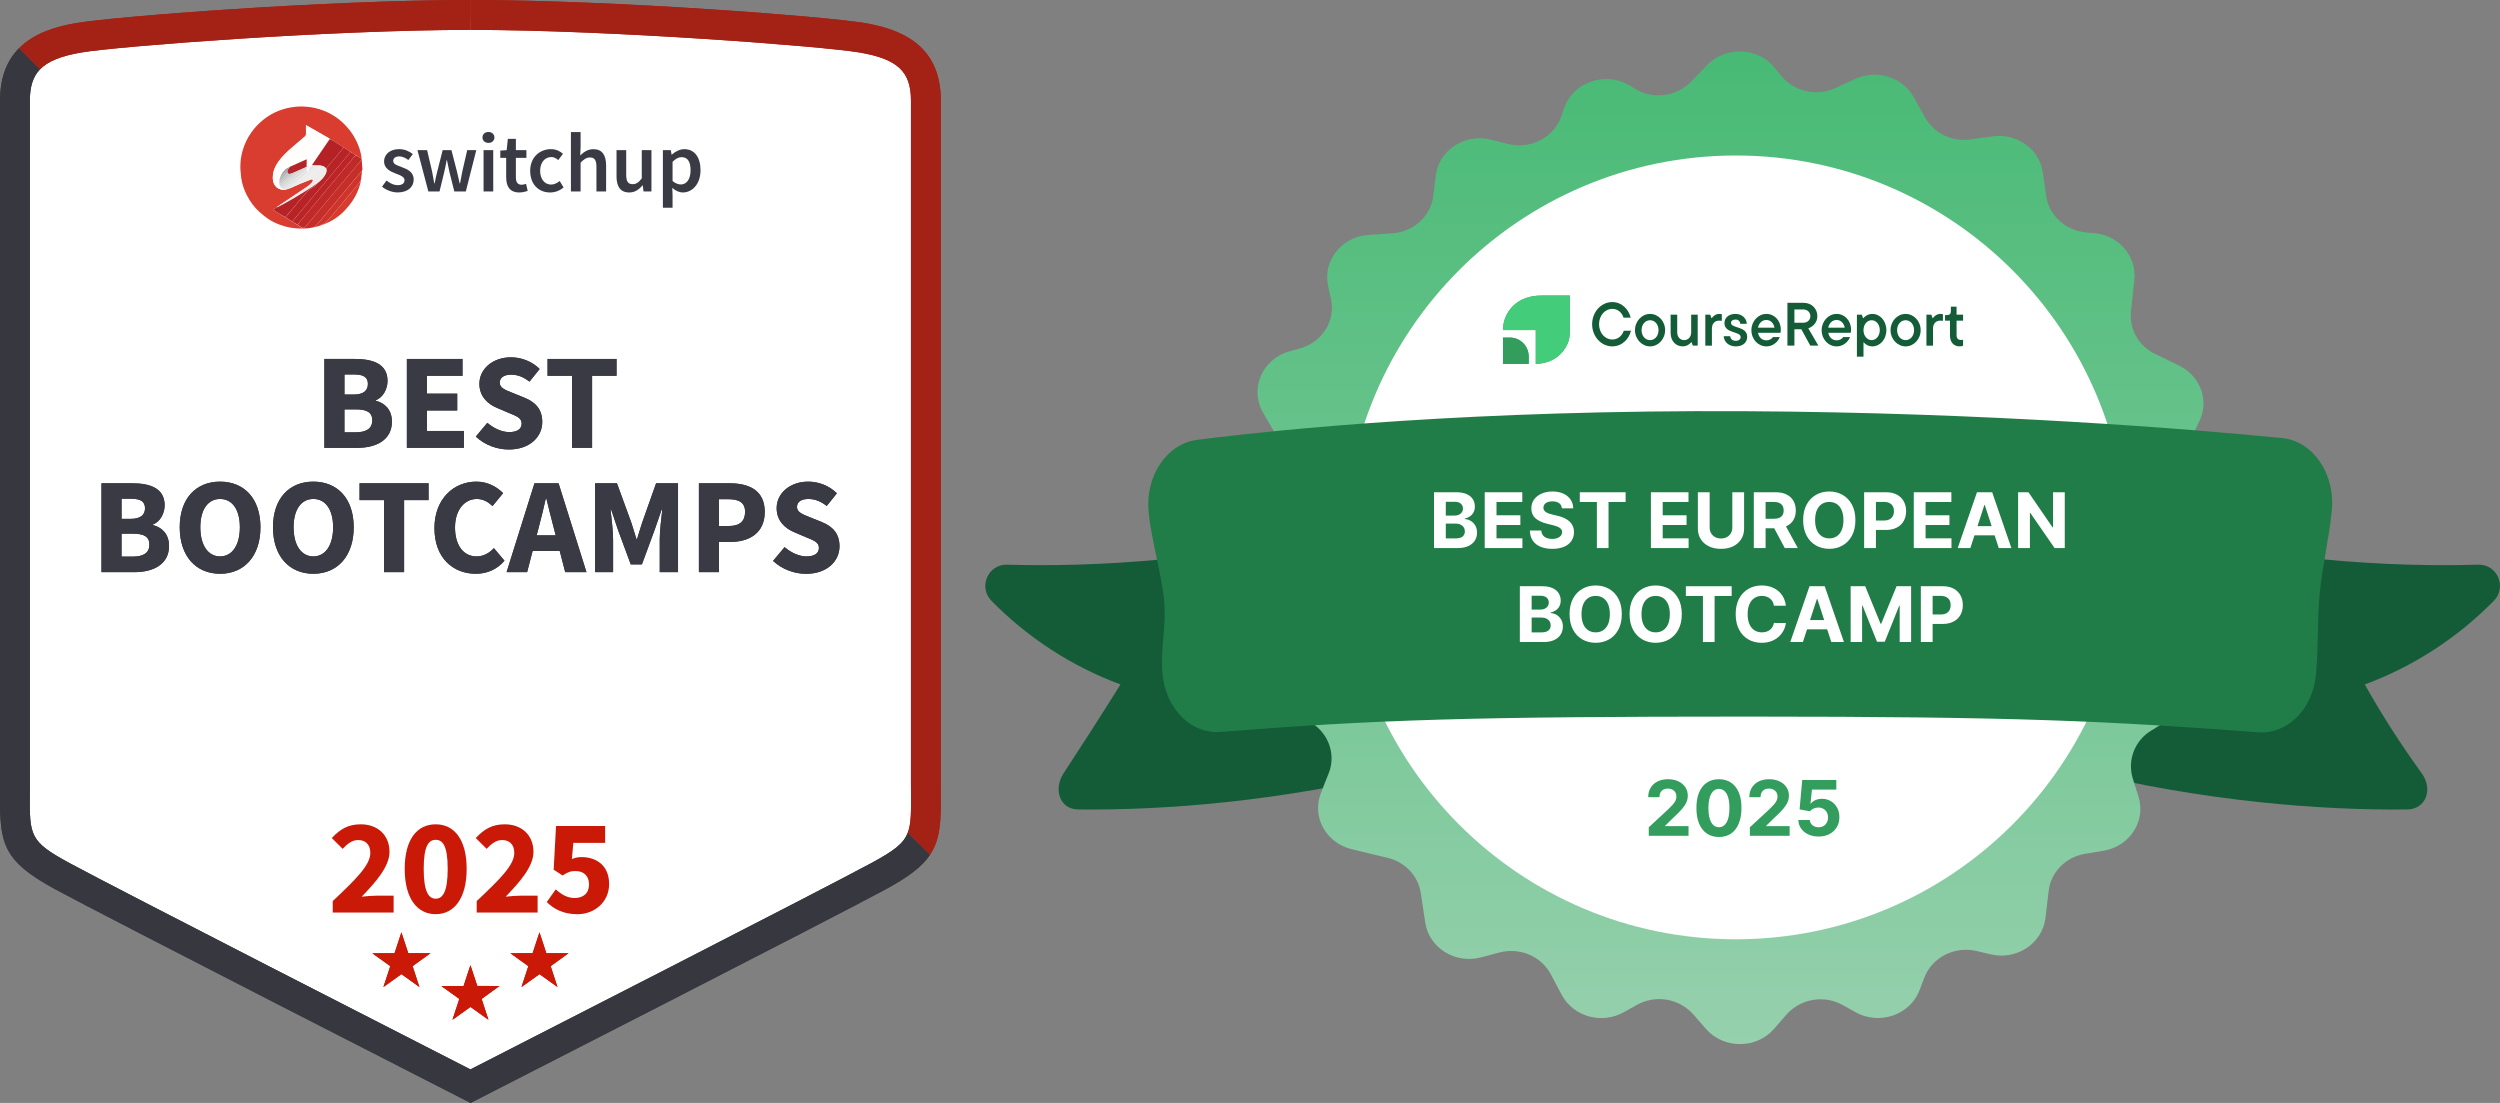
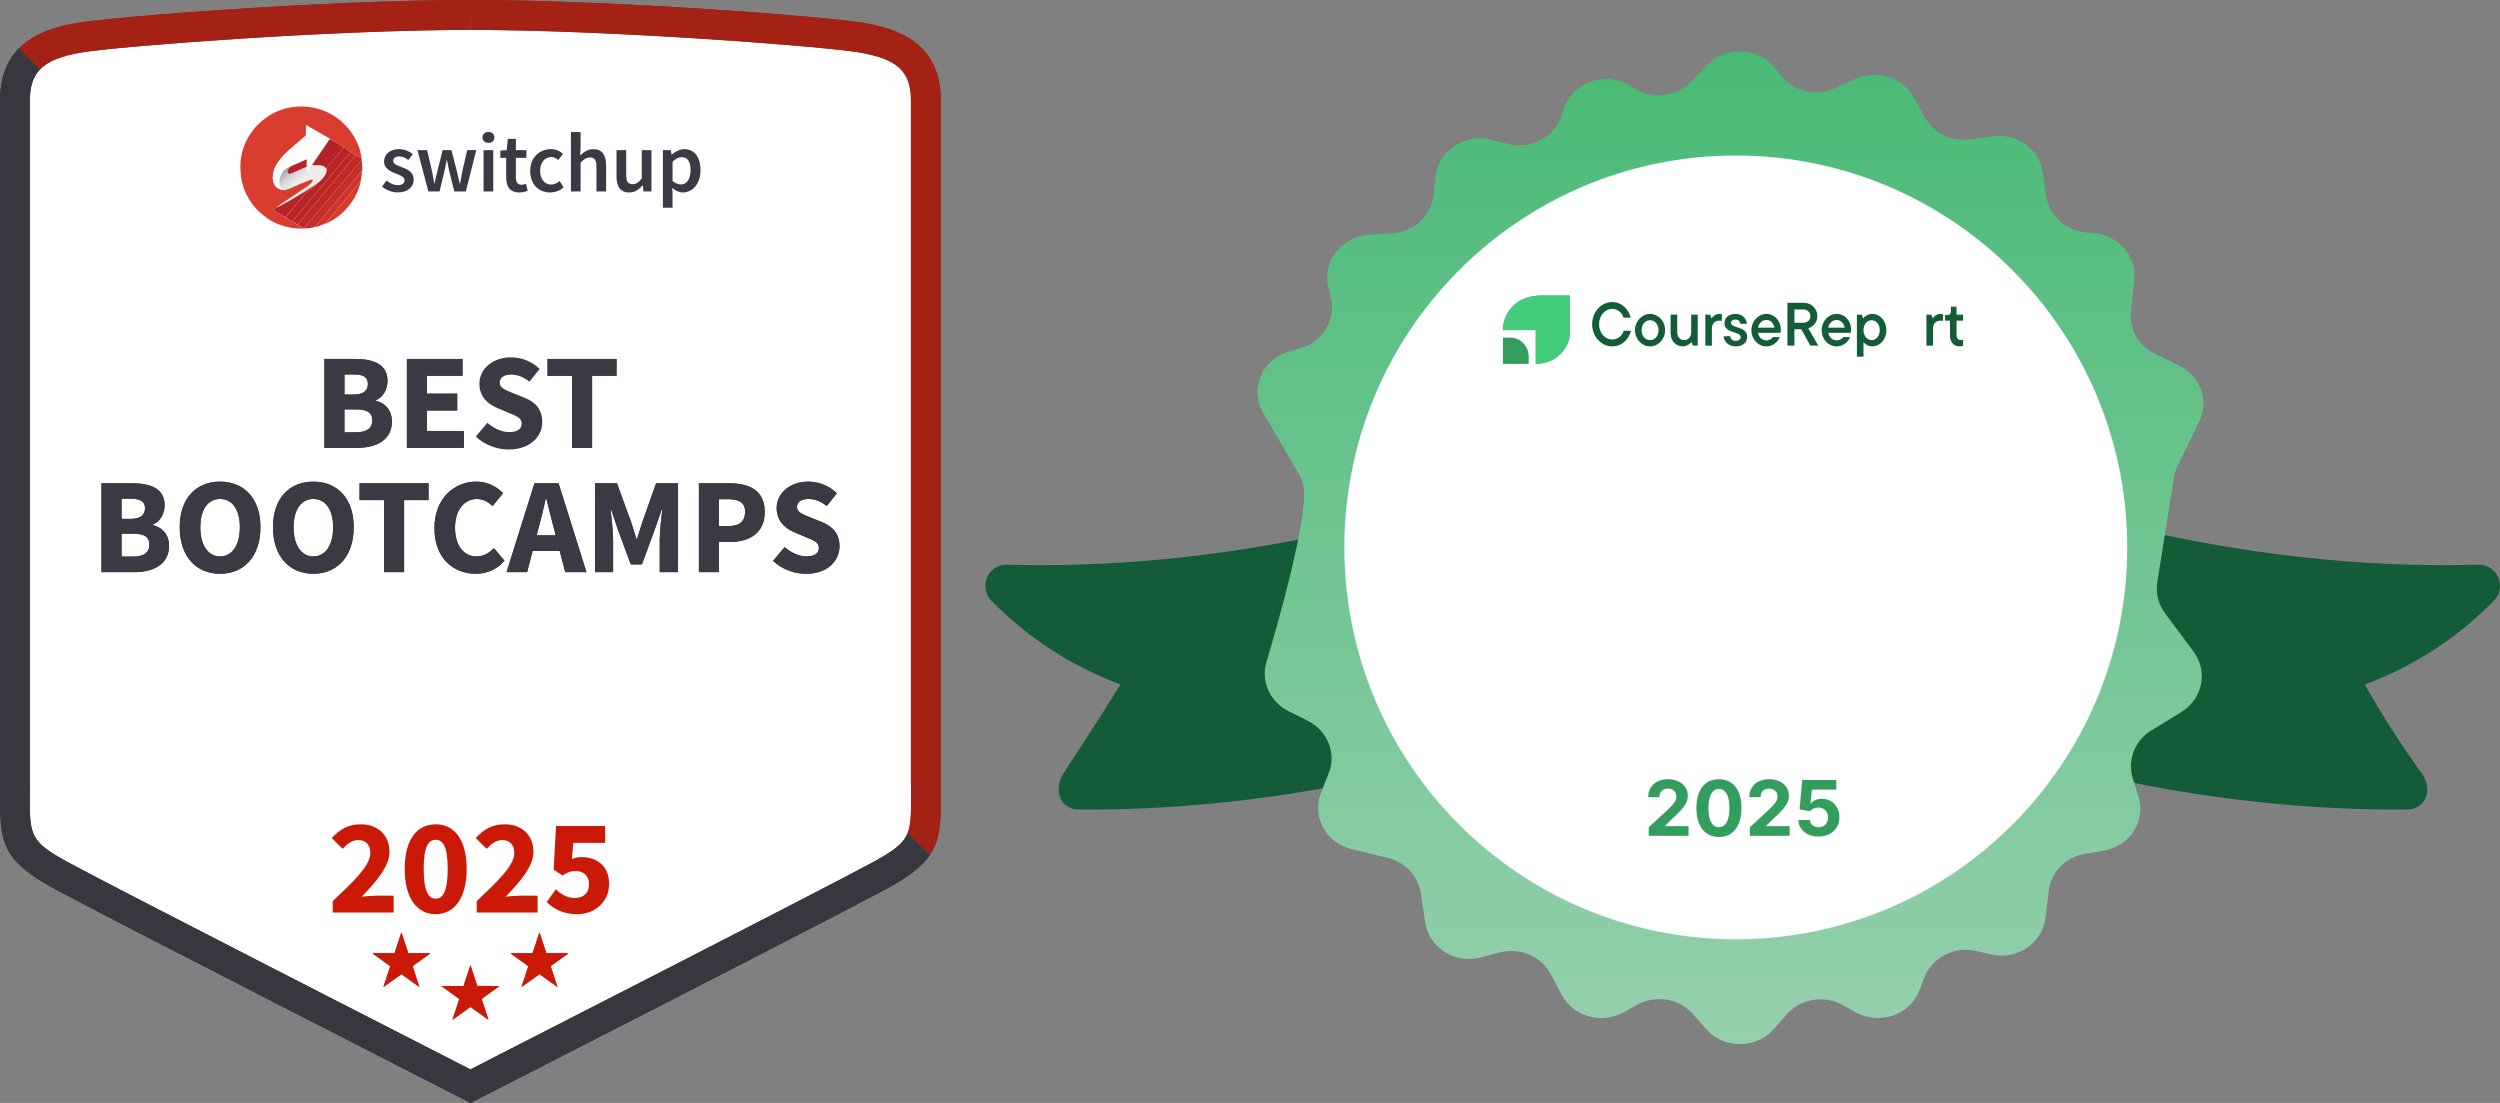
<svg xmlns="http://www.w3.org/2000/svg" width="340" height="150" viewBox="0 0 340 150" fill="none">
  <rect x="0" y="0" width="340" height="150" fill="#808080" stroke="none" />
  <path d="M134.844 81.715C139.786 86.75 145.775 90.634 152.386 93.089C152.386 93.089 149.326 98.023 144.662 105.141C143.247 107.295 144.07 110.065 146.644 110.09C158.191 110.198 173.876 109.101 192.18 104.621C192.901 104.443 193.526 103.995 193.927 103.369C194.327 102.744 194.473 101.988 194.334 101.257L188.931 73.693C188.856 73.31 188.705 72.947 188.486 72.625C188.267 72.303 187.986 72.028 187.658 71.817C187.331 71.607 186.964 71.465 186.58 71.4C186.196 71.336 185.803 71.35 185.425 71.441C165.501 76.293 148.686 77.139 136.967 76.795C134.366 76.718 133.011 79.861 134.844 81.715Z" fill="#135C37" />
  <path d="M339.154 81.715C334.212 86.75 328.223 90.634 321.612 93.089C323.952 97.252 326.532 101.276 329.339 105.141C330.944 107.353 329.929 110.065 327.354 110.09C315.809 110.198 300.123 109.101 281.818 104.621C281.097 104.443 280.472 103.995 280.072 103.369C279.671 102.744 279.525 101.988 279.664 101.257L285.067 73.693C285.142 73.31 285.293 72.947 285.512 72.625C285.731 72.303 286.013 72.028 286.34 71.817C286.668 71.607 287.035 71.465 287.419 71.4C287.802 71.336 288.195 71.35 288.574 71.441C308.497 76.293 325.313 77.139 337.032 76.795C339.641 76.718 340.987 79.861 339.154 81.715Z" fill="#135C37" />
  <path d="M271.41 109.578C290.689 89.311 290.689 56.453 271.41 36.182C252.13 15.911 220.88 15.917 201.598 36.182C182.316 56.447 182.318 89.307 201.598 109.578C220.878 129.849 252.132 129.845 271.41 109.578Z" fill="url(#paint0_linear_4068_3035)" />
  <path d="M241.415 9.281L242.2 10.268C243.072 11.338 244.275 12.086 245.619 12.395C246.964 12.704 248.372 12.557 249.623 11.976L252.316 10.732C255.242 9.381 258.76 10.49 260.277 13.239L261.775 15.937C262.386 17.009 263.306 17.871 264.415 18.41C265.524 18.95 266.769 19.14 267.988 18.957L270.991 18.543C274.305 18.082 277.384 20.299 277.825 23.477L278.276 26.635C278.655 29.303 280.913 31.366 283.716 31.611L284.804 31.704C288.15 31.991 290.602 34.839 290.269 38.038C290.115 39.49 289.962 40.941 289.807 42.392C289.695 43.568 289.949 44.75 290.534 45.776C291.119 46.801 292.007 47.62 293.075 48.121L296.372 49.728C299.271 51.138 300.478 54.497 299.105 57.31C298.124 59.328 297.143 61.346 296.162 63.362C295.921 63.856 295.754 64.383 295.668 64.925C294.909 69.674 294.151 74.421 293.39 79.169C293.273 79.907 293.305 80.661 293.486 81.386C293.666 82.112 293.989 82.793 294.437 83.391L298.327 88.62C300.323 91.301 299.569 95.034 296.683 96.819L292.565 99.362C291.479 100.01 290.64 101.004 290.186 102.187C289.731 103.369 289.687 104.67 290.059 105.88L290.836 108.343C291.872 111.661 289.654 115.113 286.073 115.702L283.588 116.116C280.941 116.551 278.916 118.605 278.618 121.161C278.48 122.384 278.336 123.608 278.185 124.833C277.771 128.295 274.284 130.625 270.748 129.792L268.814 129.338C265.814 128.631 262.741 130.207 261.695 132.991L261.074 134.629C259.796 138.029 255.604 139.485 252.345 137.656L250.64 136.7C249.404 136.007 247.969 135.756 246.571 135.989C245.174 136.223 243.898 136.926 242.953 137.984L241.274 139.923C238.863 142.692 234.417 142.692 232.005 139.923L230.292 137.955C229.35 136.902 228.079 136.2 226.687 135.965C225.295 135.73 223.864 135.975 222.63 136.661L220.807 137.677C217.811 139.336 213.974 138.26 212.395 135.301L210.902 132.489C209.602 130.041 206.68 128.807 203.915 129.541L201.412 130.205C197.891 131.135 194.335 128.898 193.826 125.436L193.229 121.464C192.883 119.115 191.069 117.211 188.661 116.655C187.1 116.295 185.437 115.878 183.813 115.482C180.371 114.652 178.41 111.159 179.607 107.96C179.959 107.016 180.322 106.108 180.669 105.264C181.811 102.509 180.585 99.376 177.834 98.008L175.267 96.735C172.717 95.472 171.452 92.667 172.239 90.025C174.103 83.789 177.18 72.719 177.375 67.438C177.412 66.378 177.148 65.329 176.613 64.413L171.787 56.139C169.895 52.892 171.653 48.805 175.387 47.775L176.78 47.391C179.822 46.562 181.67 43.609 181.013 40.647L180.628 38.905C179.866 35.476 182.45 32.196 186.106 31.949L189.359 31.729C192.258 31.534 194.594 29.395 194.93 26.635L195.259 23.911C195.673 20.419 199.243 18.095 202.795 18.995L205.073 19.575C208.163 20.357 211.352 18.7 212.348 15.796L212.716 14.722C213.986 11.025 218.633 9.563 221.946 11.819L222.056 11.894C223.261 12.709 224.712 13.077 226.159 12.934C227.606 12.792 228.958 12.147 229.981 11.112L232.174 8.846C234.732 6.219 239.147 6.424 241.415 9.281Z" fill="url(#paint1_linear_4068_3035)" />
  <path d="M236.067 127.742C265.468 127.742 289.302 103.88 289.302 74.445C289.302 45.01 265.468 21.148 236.067 21.148C206.667 21.148 182.834 45.01 182.834 74.445C182.834 103.88 206.667 127.742 236.067 127.742Z" fill="white" />
-   <path d="M237.327 55.924C200.601 55.726 174.683 58.312 162.783 59.822C160.833 60.069 159.044 61.229 157.81 63.047C156.576 64.866 155.998 67.194 156.203 69.52C156.541 73.385 158.017 78.116 158.338 81.881C158.641 85.426 157.789 88.019 158.106 91.649C158.305 93.919 159.234 96.01 160.698 97.482C162.162 98.953 164.047 99.692 165.957 99.542C187.328 97.861 200.239 97.456 237.741 97.456C274.609 97.456 286.473 98.059 307.151 99.592C309.046 99.732 310.913 98.999 312.367 97.545C313.822 96.091 314.753 94.026 314.967 91.777C315.326 87.99 315.122 84.361 315.485 80.653C315.849 76.944 316.771 73.135 317.131 69.372C317.244 68.197 317.157 67.007 316.876 65.873C316.595 64.739 316.126 63.683 315.496 62.769C314.866 61.855 314.089 61.102 313.21 60.553C312.332 60.005 311.37 59.672 310.381 59.575C297.749 58.334 270.497 56.102 237.327 55.924Z" fill="#217D47" />
  <path d="M219.261 47.107C217.787 47.107 216.53 45.795 216.53 44.094C216.53 42.394 217.787 41.082 219.261 41.082C220.6 41.082 221.514 42.108 221.776 43.207H220.799C220.618 42.597 220.094 42.006 219.261 42.006C218.312 42.006 217.471 42.875 217.471 44.094C217.471 45.314 218.312 46.174 219.261 46.174C220.103 46.174 220.627 45.592 220.835 44.982H221.812C221.55 46.081 220.627 47.107 219.261 47.107Z" fill="#135C37" />
  <path d="M224.412 47.109C223.299 47.109 222.358 46.129 222.358 44.9C222.358 43.671 223.299 42.692 224.412 42.692C225.524 42.692 226.456 43.671 226.456 44.9C226.456 46.129 225.524 47.109 224.412 47.109ZM224.412 46.258C225.045 46.258 225.56 45.704 225.56 44.9C225.56 44.105 225.045 43.551 224.412 43.551C223.77 43.551 223.254 44.105 223.254 44.9C223.254 45.704 223.77 46.258 224.412 46.258Z" fill="#135C37" />
  <path d="M228.86 47.106C227.892 47.106 227.205 46.376 227.205 45.267V42.791H228.101V45.203C228.101 45.822 228.499 46.256 229.042 46.256C229.602 46.256 230 45.822 230 45.203V42.791H230.887V47.005H230.217L230.055 46.533H230.018C229.883 46.709 229.467 47.106 228.86 47.106Z" fill="#135C37" />
  <path d="M232.82 47.007H231.924V42.793H232.593L232.756 43.264H232.801C232.919 43.089 233.29 42.692 233.814 42.692C233.959 42.692 234.059 42.701 234.167 42.738V43.643C234.05 43.616 233.941 43.606 233.796 43.606C233.217 43.606 232.82 44.013 232.82 44.688V47.007Z" fill="#135C37" />
  <path d="M236.061 47.109C235.084 47.109 234.468 46.471 234.423 45.722H235.31C235.337 46.092 235.618 46.351 236.061 46.351C236.504 46.351 236.73 46.12 236.73 45.852C236.73 45.011 234.523 45.399 234.523 43.939C234.523 43.246 235.075 42.692 236.025 42.692C236.929 42.692 237.517 43.292 237.571 44.041H236.685C236.64 43.69 236.431 43.459 236.025 43.459C235.627 43.459 235.418 43.653 235.418 43.902C235.418 44.697 237.616 44.318 237.616 45.806C237.616 46.545 237.065 47.109 236.061 47.109Z" fill="#135C37" />
  <path d="M242.188 44.808C242.188 45.02 242.17 45.168 242.143 45.261H239.094C239.212 45.898 239.647 46.286 240.234 46.286C240.695 46.286 240.976 46.055 241.12 45.843H242.053C241.817 46.453 241.148 47.109 240.243 47.109C239.104 47.109 238.19 46.157 238.19 44.9C238.19 43.671 239.131 42.692 240.225 42.692C241.328 42.692 242.188 43.616 242.188 44.808ZM240.225 43.514C239.673 43.514 239.212 43.921 239.085 44.567H241.328C241.22 43.948 240.786 43.514 240.225 43.514Z" fill="#135C37" />
  <path d="M247.296 47.006H246.201L244.98 44.779H244.04V47.006H243.09V41.184H245.288C246.364 41.184 247.16 41.96 247.16 42.995C247.16 43.762 246.672 44.391 245.93 44.65L247.296 47.006ZM245.261 42.09H244.04V43.892H245.261C245.813 43.892 246.211 43.513 246.211 43.005C246.211 42.478 245.813 42.09 245.261 42.09Z" fill="#135C37" />
  <path d="M251.742 44.808C251.742 45.02 251.725 45.168 251.697 45.261H248.649C248.767 45.898 249.201 46.286 249.789 46.286C250.25 46.286 250.531 46.055 250.675 45.843H251.607C251.371 46.453 250.703 47.109 249.798 47.109C248.658 47.109 247.744 46.157 247.744 44.9C247.744 43.671 248.685 42.692 249.78 42.692C250.883 42.692 251.742 43.616 251.742 44.808ZM249.78 43.514C249.228 43.514 248.767 43.921 248.64 44.567H250.883C250.775 43.948 250.341 43.514 249.78 43.514Z" fill="#135C37" />
  <path d="M253.435 48.504H252.539V42.793H253.208L253.371 43.264H253.416C253.534 43.117 253.986 42.692 254.647 42.692C255.66 42.692 256.546 43.616 256.546 44.9C256.546 46.185 255.66 47.109 254.647 47.109C254.014 47.109 253.57 46.711 253.48 46.563H253.435V48.504ZM254.547 46.258C255.135 46.258 255.65 45.704 255.65 44.9C255.65 44.096 255.135 43.551 254.547 43.551C253.95 43.551 253.435 44.096 253.435 44.9C253.435 45.704 253.95 46.258 254.547 46.258Z" fill="#135C37" />
-   <path d="M259.165 47.109C258.052 47.109 257.112 46.129 257.112 44.9C257.112 43.671 258.052 42.692 259.165 42.692C260.277 42.692 261.209 43.671 261.209 44.9C261.209 46.129 260.277 47.109 259.165 47.109ZM259.165 46.258C259.798 46.258 260.314 45.704 260.314 44.9C260.314 44.105 259.798 43.551 259.165 43.551C258.522 43.551 258.007 44.105 258.007 44.9C258.007 45.704 258.522 46.258 259.165 46.258Z" fill="#135C37" />
  <path d="M262.89 47.007H261.994V42.793H262.663L262.826 43.264H262.871C262.989 43.089 263.36 42.692 263.884 42.692C264.029 42.692 264.129 42.701 264.237 42.738V43.643C264.12 43.616 264.011 43.606 263.866 43.606C263.287 43.606 262.89 44.013 262.89 44.688V47.007Z" fill="#135C37" />
  <path d="M266.491 47.107C265.749 47.107 265.198 46.571 265.198 45.637V43.614H264.528V42.847H264.818C265.143 42.847 265.315 42.671 265.315 42.348V41.71H266.093V42.791H266.979V43.614H266.093V45.573C266.093 46.035 266.328 46.238 266.699 46.238C266.807 46.238 266.898 46.229 266.979 46.192V47.023C266.88 47.06 266.717 47.107 266.491 47.107Z" fill="#135C37" />
-   <path d="M204.406 45.911H205.366C206.767 45.911 207.903 47.071 207.903 48.502V49.483H205.89C205.561 49.483 204.693 49.483 204.406 49.483V45.911Z" fill="#339D5D" />
  <path d="M204.406 45.911H205.366C206.767 45.911 207.903 47.071 207.903 48.502V49.483H205.89C205.561 49.483 204.693 49.483 204.406 49.483V45.911Z" fill="#339D5D" />
  <path d="M211.538 48.707C210.784 49.212 209.771 49.481 208.864 49.481V44.889H204.406C204.406 43.981 204.675 43.093 205.179 42.338C205.683 41.583 206.398 40.994 207.237 40.646C208.074 40.299 208.754 40.194 209.77 40.194C210.786 40.194 212.65 40.194 213.488 40.194V43.993C213.488 45.011 213.574 45.807 213.227 46.646C212.879 47.485 212.292 48.203 211.538 48.707Z" fill="#339D5D" />
  <path d="M211.538 48.707C210.784 49.212 209.771 49.481 208.864 49.481V44.889H204.406C204.406 43.981 204.675 43.093 205.179 42.338C205.683 41.583 206.398 40.994 207.237 40.646C208.074 40.299 208.754 40.194 209.77 40.194C210.786 40.194 212.65 40.194 213.488 40.194V43.993C213.488 45.011 213.574 45.807 213.227 46.646C212.879 47.485 212.292 48.203 211.538 48.707Z" fill="#43CC79" />
  <path d="M195.025 74.536V66.947H198.062C198.62 66.947 199.085 67.03 199.458 67.195C199.831 67.361 200.111 67.591 200.299 67.885C200.487 68.176 200.581 68.512 200.581 68.892C200.581 69.189 200.521 69.45 200.403 69.674C200.284 69.897 200.121 70.079 199.914 70.223C199.709 70.364 199.474 70.463 199.21 70.523V70.597C199.499 70.609 199.769 70.691 200.021 70.841C200.276 70.992 200.482 71.203 200.64 71.475C200.798 71.744 200.877 72.066 200.877 72.439C200.877 72.841 200.777 73.201 200.577 73.517C200.379 73.831 200.087 74.079 199.699 74.262C199.311 74.445 198.834 74.536 198.266 74.536H195.025ZM196.629 73.224H197.936C198.383 73.224 198.709 73.139 198.914 72.969C199.119 72.796 199.221 72.566 199.221 72.279C199.221 72.069 199.171 71.884 199.069 71.723C198.968 71.563 198.824 71.437 198.636 71.346C198.451 71.254 198.23 71.208 197.973 71.208H196.629V73.224ZM196.629 70.123H197.817C198.037 70.123 198.232 70.084 198.403 70.008C198.576 69.929 198.711 69.818 198.81 69.674C198.911 69.531 198.962 69.359 198.962 69.159C198.962 68.885 198.864 68.664 198.669 68.496C198.477 68.328 198.203 68.244 197.847 68.244H196.629V70.123Z" fill="white" />
  <path d="M201.921 74.536V66.947H207.032V68.27H203.524V70.078H206.769V71.401H203.524V73.213H207.047V74.536H201.921Z" fill="white" />
  <path d="M212.422 69.13C212.392 68.831 212.265 68.598 212.041 68.433C211.816 68.267 211.511 68.185 211.126 68.185C210.864 68.185 210.643 68.222 210.463 68.296C210.282 68.368 210.144 68.468 210.048 68.596C209.954 68.724 209.907 68.87 209.907 69.033C209.902 69.169 209.931 69.288 209.992 69.389C210.056 69.49 210.144 69.578 210.255 69.652C210.366 69.724 210.495 69.787 210.64 69.841C210.786 69.893 210.942 69.937 211.107 69.974L211.789 70.138C212.12 70.212 212.423 70.31 212.7 70.434C212.976 70.557 213.216 70.709 213.418 70.89C213.621 71.07 213.778 71.282 213.889 71.527C214.002 71.772 214.06 72.052 214.063 72.368C214.06 72.833 213.942 73.235 213.707 73.576C213.475 73.915 213.139 74.178 212.7 74.365C212.263 74.551 211.736 74.643 211.118 74.643C210.506 74.643 209.973 74.549 209.518 74.362C209.066 74.174 208.713 73.896 208.459 73.528C208.207 73.157 208.075 72.699 208.063 72.153H209.614C209.632 72.408 209.705 72.62 209.833 72.791C209.964 72.959 210.138 73.086 210.355 73.172C210.575 73.256 210.823 73.298 211.1 73.298C211.371 73.298 211.607 73.259 211.807 73.18C212.01 73.101 212.166 72.991 212.278 72.85C212.389 72.709 212.444 72.547 212.444 72.365C212.444 72.194 212.394 72.051 212.292 71.935C212.194 71.819 212.048 71.72 211.855 71.638C211.665 71.557 211.432 71.483 211.155 71.416L210.329 71.208C209.69 71.053 209.185 70.809 208.814 70.478C208.444 70.147 208.26 69.701 208.263 69.141C208.26 68.681 208.382 68.28 208.629 67.936C208.879 67.593 209.221 67.325 209.655 67.132C210.09 66.94 210.584 66.843 211.137 66.843C211.7 66.843 212.191 66.94 212.611 67.132C213.033 67.325 213.362 67.593 213.596 67.936C213.831 68.28 213.952 68.677 213.959 69.13H212.422Z" fill="white" />
  <path d="M214.853 68.27V66.947H221.083V68.27H218.76V74.536H217.175V68.27H214.853Z" fill="white" />
  <path d="M224.523 74.536V66.947H229.634V68.27H226.126V70.078H229.371V71.401H226.126V73.213H229.649V74.536H224.523Z" fill="white" />
  <path d="M235.595 66.947H237.198V71.875C237.198 72.429 237.066 72.913 236.802 73.328C236.54 73.743 236.174 74.067 235.702 74.299C235.23 74.528 234.681 74.643 234.054 74.643C233.424 74.643 232.873 74.528 232.402 74.299C231.93 74.067 231.564 73.743 231.302 73.328C231.04 72.913 230.909 72.429 230.909 71.875V66.947H232.513V71.738C232.513 72.027 232.576 72.284 232.702 72.509C232.83 72.734 233.011 72.91 233.243 73.039C233.475 73.167 233.745 73.232 234.054 73.232C234.365 73.232 234.635 73.167 234.865 73.039C235.097 72.91 235.276 72.734 235.402 72.509C235.53 72.284 235.595 72.027 235.595 71.738V66.947Z" fill="white" />
  <path d="M238.518 74.536V66.947H241.511C242.084 66.947 242.572 67.049 242.977 67.255C243.385 67.457 243.695 67.745 243.907 68.118C244.122 68.489 244.229 68.924 244.229 69.426C244.229 69.93 244.121 70.364 243.903 70.727C243.686 71.087 243.371 71.364 242.959 71.557C242.549 71.749 242.053 71.846 241.47 71.846H239.466V70.556H241.211C241.517 70.556 241.771 70.514 241.974 70.43C242.176 70.346 242.327 70.22 242.426 70.052C242.527 69.884 242.577 69.675 242.577 69.426C242.577 69.174 242.527 68.962 242.426 68.789C242.327 68.616 242.175 68.485 241.97 68.396C241.768 68.305 241.512 68.259 241.203 68.259H240.122V74.536H238.518ZM242.614 71.082L244.5 74.536H242.729L240.885 71.082H242.614Z" fill="white" />
  <path d="M252.334 70.742C252.334 71.569 252.177 72.273 251.863 72.854C251.552 73.434 251.127 73.878 250.589 74.184C250.053 74.488 249.451 74.64 248.781 74.64C248.107 74.64 247.502 74.487 246.967 74.18C246.431 73.874 246.007 73.43 245.696 72.85C245.385 72.269 245.229 71.567 245.229 70.742C245.229 69.914 245.385 69.21 245.696 68.629C246.007 68.049 246.431 67.607 246.967 67.303C247.502 66.996 248.107 66.843 248.781 66.843C249.451 66.843 250.053 66.996 250.589 67.303C251.127 67.607 251.552 68.049 251.863 68.629C252.177 69.21 252.334 69.914 252.334 70.742ZM250.708 70.742C250.708 70.205 250.627 69.753 250.467 69.385C250.309 69.017 250.085 68.738 249.796 68.548C249.507 68.358 249.169 68.263 248.781 68.263C248.394 68.263 248.056 68.358 247.767 68.548C247.478 68.738 247.253 69.017 247.092 69.385C246.934 69.753 246.855 70.205 246.855 70.742C246.855 71.278 246.934 71.73 247.092 72.098C247.253 72.466 247.478 72.745 247.767 72.935C248.056 73.125 248.394 73.221 248.781 73.221C249.169 73.221 249.507 73.125 249.796 72.935C250.085 72.745 250.309 72.466 250.467 72.098C250.627 71.73 250.708 71.278 250.708 70.742Z" fill="white" />
  <path d="M253.522 74.536V66.947H256.514C257.09 66.947 257.58 67.057 257.985 67.277C258.39 67.494 258.698 67.797 258.911 68.185C259.126 68.57 259.233 69.015 259.233 69.519C259.233 70.023 259.124 70.467 258.907 70.853C258.69 71.238 258.375 71.538 257.963 71.753C257.553 71.968 257.056 72.075 256.474 72.075H254.566V70.79H256.214C256.523 70.79 256.777 70.737 256.977 70.63C257.18 70.522 257.33 70.372 257.429 70.182C257.53 69.989 257.581 69.768 257.581 69.519C257.581 69.267 257.53 69.047 257.429 68.859C257.33 68.669 257.18 68.522 256.977 68.418C256.775 68.312 256.518 68.259 256.207 68.259H255.125V74.536H253.522Z" fill="white" />
  <path d="M260.275 74.536V66.947H265.386V68.27H261.879V70.078H265.123V71.401H261.879V73.213H265.401V74.536H260.275Z" fill="white" />
  <path d="M267.969 74.536H266.25L268.869 66.947H270.936L273.55 74.536H271.832L269.932 68.681H269.872L267.969 74.536ZM267.861 71.553H271.921V72.805H267.861V71.553Z" fill="white" />
  <path d="M280.808 66.947V74.536H279.423L276.123 69.76H276.067V74.536H274.463V66.947H275.871L279.145 71.72H279.212V66.947H280.808Z" fill="white" />
  <path d="M206.699 87.316V79.727H209.736C210.294 79.727 210.76 79.81 211.133 79.976C211.505 80.141 211.786 80.371 211.973 80.665C212.161 80.956 212.255 81.292 212.255 81.673C212.255 81.969 212.196 82.23 212.077 82.455C211.959 82.677 211.796 82.86 211.588 83.003C211.383 83.144 211.149 83.244 210.884 83.303V83.377C211.173 83.39 211.444 83.471 211.696 83.622C211.95 83.773 212.156 83.984 212.314 84.255C212.472 84.525 212.551 84.846 212.551 85.219C212.551 85.622 212.451 85.981 212.251 86.297C212.054 86.611 211.761 86.859 211.373 87.042C210.986 87.225 210.508 87.316 209.94 87.316H206.699ZM208.303 86.004H209.61C210.057 86.004 210.383 85.919 210.588 85.749C210.793 85.576 210.896 85.346 210.896 85.06C210.896 84.85 210.845 84.664 210.744 84.504C210.642 84.343 210.498 84.217 210.31 84.126C210.125 84.034 209.904 83.989 209.647 83.989H208.303V86.004ZM208.303 82.903H209.492C209.711 82.903 209.907 82.865 210.077 82.788C210.25 82.709 210.386 82.598 210.484 82.455C210.586 82.311 210.636 82.14 210.636 81.94C210.636 81.665 210.539 81.444 210.344 81.276C210.151 81.108 209.877 81.024 209.521 81.024H208.303V82.903Z" fill="white" />
  <path d="M220.566 83.522C220.566 84.349 220.409 85.053 220.095 85.634C219.784 86.215 219.359 86.658 218.821 86.964C218.285 87.268 217.683 87.42 217.013 87.42C216.339 87.42 215.734 87.267 215.199 86.961C214.663 86.654 214.239 86.211 213.928 85.63C213.617 85.05 213.461 84.347 213.461 83.522C213.461 82.694 213.617 81.99 213.928 81.41C214.239 80.829 214.663 80.387 215.199 80.083C215.734 79.777 216.339 79.624 217.013 79.624C217.683 79.624 218.285 79.777 218.821 80.083C219.359 80.387 219.784 80.829 220.095 81.41C220.409 81.99 220.566 82.694 220.566 83.522ZM218.939 83.522C218.939 82.986 218.859 82.534 218.699 82.166C218.541 81.797 218.317 81.518 218.028 81.328C217.739 81.138 217.401 81.043 217.013 81.043C216.626 81.043 216.287 81.138 215.999 81.328C215.71 81.518 215.485 81.797 215.324 82.166C215.166 82.534 215.087 82.986 215.087 83.522C215.087 84.058 215.166 84.51 215.324 84.878C215.485 85.246 215.71 85.525 215.999 85.716C216.287 85.906 216.626 86.001 217.013 86.001C217.401 86.001 217.739 85.906 218.028 85.716C218.317 85.525 218.541 85.246 218.699 84.878C218.859 84.51 218.939 84.058 218.939 83.522Z" fill="white" />
  <path d="M228.724 83.522C228.724 84.349 228.568 85.053 228.254 85.634C227.943 86.215 227.518 86.658 226.98 86.964C226.444 87.268 225.841 87.42 225.172 87.42C224.498 87.42 223.893 87.267 223.357 86.961C222.821 86.654 222.398 86.211 222.087 85.63C221.776 85.05 221.62 84.347 221.62 83.522C221.62 82.694 221.776 81.99 222.087 81.41C222.398 80.829 222.821 80.387 223.357 80.083C223.893 79.777 224.498 79.624 225.172 79.624C225.841 79.624 226.444 79.777 226.98 80.083C227.518 80.387 227.943 80.829 228.254 81.41C228.568 81.99 228.724 82.694 228.724 83.522ZM227.098 83.522C227.098 82.986 227.018 82.534 226.858 82.166C226.699 81.797 226.476 81.518 226.187 81.328C225.898 81.138 225.56 81.043 225.172 81.043C224.785 81.043 224.446 81.138 224.157 81.328C223.868 81.518 223.644 81.797 223.483 82.166C223.325 82.534 223.246 82.986 223.246 83.522C223.246 84.058 223.325 84.51 223.483 84.878C223.644 85.246 223.868 85.525 224.157 85.716C224.446 85.906 224.785 86.001 225.172 86.001C225.56 86.001 225.898 85.906 226.187 85.716C226.476 85.525 226.699 85.246 226.858 84.878C227.018 84.51 227.098 84.058 227.098 83.522Z" fill="white" />
  <path d="M229.277 81.05V79.727H235.507V81.05H233.185V87.316H231.599V81.05H229.277Z" fill="white" />
  <path d="M242.88 82.384H241.257C241.228 82.174 241.167 81.988 241.076 81.825C240.985 81.659 240.867 81.518 240.724 81.402C240.581 81.286 240.415 81.197 240.228 81.135C240.043 81.074 239.841 81.043 239.624 81.043C239.231 81.043 238.889 81.14 238.598 81.336C238.307 81.528 238.081 81.81 237.92 82.18C237.76 82.549 237.679 82.996 237.679 83.522C237.679 84.063 237.76 84.517 237.92 84.885C238.083 85.254 238.31 85.531 238.602 85.719C238.893 85.907 239.23 86.001 239.613 86.001C239.828 86.001 240.026 85.972 240.209 85.916C240.394 85.859 240.559 85.776 240.702 85.667C240.845 85.556 240.964 85.421 241.057 85.263C241.154 85.105 241.22 84.925 241.257 84.722L242.88 84.73C242.838 85.078 242.733 85.414 242.565 85.738C242.399 86.059 242.176 86.347 241.894 86.601C241.615 86.853 241.282 87.053 240.894 87.201C240.509 87.347 240.073 87.42 239.587 87.42C238.91 87.42 238.305 87.267 237.772 86.961C237.241 86.654 236.821 86.211 236.513 85.63C236.207 85.05 236.053 84.347 236.053 83.522C236.053 82.694 236.209 81.99 236.52 81.41C236.831 80.829 237.253 80.387 237.787 80.083C238.32 79.777 238.92 79.624 239.587 79.624C240.026 79.624 240.434 79.685 240.809 79.809C241.187 79.932 241.522 80.113 241.813 80.35C242.104 80.585 242.341 80.872 242.524 81.213C242.709 81.554 242.828 81.945 242.88 82.384Z" fill="white" />
  <path d="M245.195 87.316H243.476L246.095 79.727H248.162L250.776 87.316H249.058L247.158 81.462H247.098L245.195 87.316ZM245.087 84.333H249.147V85.586H245.087V84.333Z" fill="white" />
-   <path d="M251.689 79.727H253.667L255.756 84.826H255.845L257.934 79.727H259.912V87.316H258.357V82.377H258.294L256.33 87.279H255.271L253.308 82.358H253.245V87.316H251.689V79.727Z" fill="white" />
+   <path d="M251.689 79.727H253.667L255.756 84.826H255.845L257.934 79.727H259.912V87.316H258.357V82.377H258.294L256.33 87.279H255.271H253.245V87.316H251.689V79.727Z" fill="white" />
  <path d="M261.234 87.316V79.727H264.226C264.802 79.727 265.292 79.837 265.697 80.057C266.102 80.275 266.41 80.577 266.623 80.965C266.838 81.35 266.945 81.795 266.945 82.299C266.945 82.803 266.836 83.248 266.619 83.633C266.402 84.018 266.087 84.319 265.675 84.533C265.265 84.748 264.768 84.856 264.186 84.856H262.278V83.57H263.926C264.235 83.57 264.489 83.517 264.689 83.411C264.892 83.302 265.042 83.153 265.141 82.962C265.242 82.77 265.293 82.549 265.293 82.299C265.293 82.047 265.242 81.827 265.141 81.639C265.042 81.449 264.892 81.302 264.689 81.198C264.487 81.092 264.23 81.039 263.919 81.039H262.837V87.316H261.234Z" fill="white" />
  <path d="M224.232 113.666V112.51L226.932 110.008C227.162 109.786 227.355 109.586 227.51 109.408C227.668 109.23 227.788 109.056 227.87 108.886C227.951 108.713 227.992 108.526 227.992 108.326C227.992 108.104 227.941 107.912 227.84 107.752C227.739 107.589 227.6 107.464 227.425 107.378C227.25 107.289 227.051 107.244 226.829 107.244C226.597 107.244 226.394 107.291 226.221 107.385C226.048 107.479 225.915 107.613 225.821 107.789C225.727 107.964 225.681 108.173 225.681 108.415H224.158C224.158 107.919 224.271 107.487 224.495 107.122C224.72 106.756 225.035 106.473 225.44 106.273C225.845 106.073 226.311 105.973 226.84 105.973C227.383 105.973 227.856 106.069 228.258 106.262C228.663 106.452 228.978 106.717 229.203 107.055C229.428 107.394 229.54 107.781 229.54 108.219C229.54 108.505 229.483 108.788 229.37 109.067C229.259 109.346 229.06 109.656 228.773 109.997C228.487 110.336 228.083 110.742 227.562 111.216L226.455 112.302V112.354H229.64V113.666H224.232Z" fill="#339D5D" />
  <path d="M233.776 113.833C233.139 113.83 232.591 113.673 232.132 113.362C231.675 113.051 231.323 112.6 231.076 112.009C230.832 111.419 230.711 110.709 230.713 109.879C230.713 109.051 230.835 108.346 231.08 107.763C231.327 107.18 231.679 106.736 232.136 106.433C232.595 106.126 233.142 105.973 233.776 105.973C234.411 105.973 234.957 106.126 235.413 106.433C235.873 106.739 236.226 107.184 236.473 107.767C236.72 108.347 236.842 109.051 236.84 109.879C236.84 110.711 236.716 111.423 236.469 112.013C236.225 112.604 235.874 113.054 235.417 113.366C234.96 113.677 234.413 113.833 233.776 113.833ZM233.776 112.502C234.211 112.502 234.558 112.284 234.817 111.846C235.076 111.409 235.205 110.753 235.202 109.879C235.202 109.303 235.143 108.824 235.025 108.441C234.909 108.058 234.743 107.77 234.528 107.578C234.316 107.385 234.065 107.289 233.776 107.289C233.344 107.289 232.999 107.505 232.739 107.937C232.48 108.369 232.349 109.017 232.347 109.879C232.347 110.462 232.405 110.948 232.521 111.339C232.639 111.727 232.806 112.018 233.021 112.213C233.236 112.406 233.487 112.502 233.776 112.502Z" fill="#339D5D" />
  <path d="M237.983 113.666V112.51L240.683 110.008C240.913 109.786 241.105 109.586 241.261 109.408C241.419 109.23 241.539 109.056 241.62 108.886C241.702 108.713 241.743 108.526 241.743 108.326C241.743 108.104 241.692 107.912 241.591 107.752C241.489 107.589 241.351 107.464 241.176 107.378C241.001 107.289 240.802 107.244 240.58 107.244C240.347 107.244 240.145 107.291 239.972 107.385C239.799 107.479 239.666 107.613 239.572 107.789C239.478 107.964 239.431 108.173 239.431 108.415H237.909C237.909 107.919 238.021 107.487 238.246 107.122C238.471 106.756 238.786 106.473 239.191 106.273C239.596 106.073 240.062 105.973 240.591 105.973C241.134 105.973 241.607 106.069 242.009 106.262C242.414 106.452 242.729 106.717 242.954 107.055C243.178 107.394 243.291 107.781 243.291 108.219C243.291 108.505 243.234 108.788 243.12 109.067C243.009 109.346 242.811 109.656 242.524 109.997C242.238 110.336 241.834 110.742 241.313 111.216L240.205 112.302V112.354H243.391V113.666H237.983Z" fill="#339D5D" />
  <path d="M247.323 113.77C246.8 113.77 246.333 113.673 245.923 113.48C245.516 113.288 245.192 113.022 244.953 112.684C244.713 112.345 244.589 111.958 244.579 111.52H246.134C246.152 111.814 246.275 112.053 246.505 112.235C246.735 112.418 247.007 112.51 247.323 112.51C247.575 112.51 247.798 112.454 247.99 112.343C248.185 112.229 248.337 112.072 248.446 111.872C248.557 111.67 248.612 111.438 248.612 111.176C248.612 110.909 248.556 110.674 248.442 110.472C248.331 110.269 248.177 110.111 247.979 109.997C247.781 109.884 247.556 109.826 247.301 109.823C247.079 109.823 246.863 109.869 246.653 109.96C246.446 110.052 246.284 110.176 246.168 110.335L244.742 110.079L245.101 106.077H249.738V107.389H246.423L246.227 109.29H246.272C246.405 109.102 246.606 108.946 246.875 108.823C247.144 108.699 247.446 108.637 247.779 108.637C248.236 108.637 248.643 108.745 249.001 108.96C249.359 109.175 249.642 109.47 249.85 109.845C250.057 110.218 250.159 110.648 250.157 111.135C250.159 111.646 250.041 112.101 249.801 112.499C249.564 112.894 249.232 113.205 248.805 113.432C248.38 113.657 247.886 113.77 247.323 113.77Z" fill="#339D5D" />
  <path d="M9.207 5.143L2.67 8.879V113.751L5.784 118.418L64.287 147.668L124.033 116.549L126.525 111.571L125.903 9.81L119.678 5.765L76.11 2.032L22.275 3.898L9.207 5.143Z" fill="white" />
  <path d="M11.092 7.134C16.054 6.293 45 4.064 63.98 4.064V0C44.434 0 15.613 2.245 10.414 3.126C7.81 3.567 4.712 4.405 2.573 6.578L5.44 9.445C6.531 8.3 8.341 7.603 11.092 7.134Z" fill="#A42215" />
  <path d="M116.868 7.134C122.051 8.013 123.889 9.717 123.889 13.649V106.175C123.889 106.773 123.893 107.335 123.896 107.864C123.914 110.452 123.924 112.037 123.452 113.257L126.466 116.27C127.888 114.169 127.988 111.731 127.96 107.832C127.957 107.313 127.954 106.76 127.954 106.172V13.649C127.954 5.796 122.014 3.883 117.549 3.126C112.347 2.245 83.529 0 63.98 0V4.064C82.96 4.064 111.906 6.293 116.868 7.134Z" fill="#A42215" />
  <path d="M123.452 113.257C122.864 114.776 121.526 115.736 118.518 117.368C112.103 120.847 70.714 141.997 63.977 145.439C57.24 141.997 15.851 120.847 9.436 117.368C4.014 114.426 4.018 113.679 4.058 107.864C4.061 107.335 4.065 106.773 4.065 106.175V13.649C4.065 11.805 4.468 10.451 5.431 9.441L2.564 6.575C1.045 8.135 0.01 10.373 0.01 13.649V106.175C0.01 106.763 0.007 107.313 0.003 107.836C-0.043 114.673 0.285 117.021 7.507 120.938C14.503 124.733 62.014 148.99 63.993 150C65.972 148.99 113.469 124.733 120.463 120.938C123.567 119.253 125.396 117.858 126.472 116.27L123.458 113.257H123.452Z" fill="#37373F" />
  <path d="M11.092 7.134C16.054 6.293 45 4.064 63.98 4.064V0C44.434 0 15.613 2.245 10.414 3.126C7.81 3.567 4.712 4.405 2.573 6.578L5.44 9.445C6.531 8.3 8.341 7.603 11.092 7.134Z" fill="#A42215" />
  <path d="M116.868 7.134C122.051 8.013 123.889 9.717 123.889 13.649V106.175C123.889 106.773 123.893 107.335 123.896 107.864C123.914 110.452 123.924 112.037 123.452 113.257L126.466 116.27C127.888 114.169 127.988 111.731 127.96 107.832C127.957 107.313 127.954 106.76 127.954 106.172V13.649C127.954 5.796 122.014 3.883 117.549 3.126C112.347 2.245 83.529 0 63.98 0V4.064C82.96 4.064 111.906 6.293 116.868 7.134Z" fill="#A42215" />
  <path d="M123.452 113.257C122.864 114.776 121.526 115.736 118.518 117.368C112.103 120.847 70.714 141.997 63.977 145.439C57.24 141.997 15.851 120.847 9.436 117.368C4.014 114.426 4.018 113.679 4.058 107.864C4.061 107.335 4.065 106.773 4.065 106.175V13.649C4.065 11.805 4.468 10.451 5.431 9.441L2.564 6.575C1.045 8.135 0.01 10.373 0.01 13.649V106.175C0.01 106.763 0.007 107.313 0.003 107.836C-0.043 114.673 0.285 117.021 7.507 120.938C14.503 124.733 62.014 148.99 63.993 150C65.972 148.99 113.469 124.733 120.463 120.938C123.567 119.253 125.396 117.858 126.472 116.27L123.458 113.257H123.452Z" fill="#37373F" />
  <path d="M44.11 48.818H48.246C50.754 48.818 52.704 49.505 52.704 51.816C52.704 52.901 52.098 54.054 51.113 54.426V54.501C52.348 54.823 53.301 55.733 53.301 57.346C53.301 59.803 51.222 60.907 48.593 60.907H44.113V48.821L44.11 48.818ZM48.121 53.657C49.447 53.657 50.035 53.098 50.035 52.219C50.035 51.287 49.416 50.925 48.143 50.925H46.846V53.657H48.124H48.121ZM48.368 58.794C49.856 58.794 50.629 58.265 50.629 57.165C50.629 56.064 49.872 55.674 48.368 55.674H46.843V58.794H48.368Z" fill="#3A3A44" />
  <path d="M55.331 48.818H62.902V51.109H58.063V53.535H62.183V55.827H58.063V58.612H63.09V60.904H55.334V48.818H55.331Z" fill="#3A3A44" />
-   <path d="M64.709 59.378L66.279 57.502C67.138 58.25 68.251 58.766 69.249 58.766C70.39 58.766 70.946 58.315 70.946 57.599C70.946 56.84 70.259 56.596 69.205 56.161L67.636 55.492C66.382 54.983 65.197 53.954 65.197 52.197C65.197 50.193 66.985 48.596 69.502 48.596C70.893 48.596 72.35 49.143 73.391 50.181L72.012 51.903C71.215 51.294 70.459 50.956 69.505 50.956C68.552 50.956 67.964 51.347 67.964 52.041C67.964 52.782 68.755 53.051 69.808 53.473L71.35 54.098C72.825 54.695 73.748 55.677 73.748 57.387C73.748 59.394 72.075 61.132 69.196 61.132C67.623 61.132 65.951 60.538 64.719 59.385L64.709 59.378Z" fill="#3A3A44" />
  <path d="M77.793 51.109H74.467V48.818H83.852V51.109H80.525V60.904H77.793V51.109Z" fill="#3A3A44" />
  <path d="M13.797 65.724H17.933C20.441 65.724 22.392 66.412 22.392 68.722C22.392 69.807 21.785 70.961 20.8 71.333V71.408C22.035 71.73 22.989 72.639 22.989 74.253C22.989 76.71 20.91 77.814 18.28 77.814H13.8V65.727L13.797 65.724ZM17.808 70.564C19.134 70.564 19.722 70.004 19.722 69.126C19.722 68.194 19.103 67.831 17.83 67.831H16.533V70.564H17.811H17.808ZM18.055 75.7C19.543 75.7 20.316 75.172 20.316 74.071C20.316 72.971 19.559 72.58 18.055 72.58H16.53V75.7H18.055Z" fill="#3A3A44" />
  <path d="M24.442 71.714C24.442 67.766 26.671 65.502 29.932 65.502C33.193 65.502 35.422 67.781 35.422 71.714C35.422 75.647 33.193 78.032 29.932 78.032C26.671 78.032 24.442 75.663 24.442 71.714ZM32.621 71.714C32.621 69.291 31.58 67.859 29.932 67.859C28.285 67.859 27.244 69.291 27.244 71.714C27.244 74.137 28.285 75.672 29.932 75.672C31.58 75.672 32.621 74.137 32.621 71.714Z" fill="#3A3A44" />
  <path d="M37.126 71.714C37.126 67.766 39.355 65.502 42.615 65.502C45.876 65.502 48.105 67.781 48.105 71.714C48.105 75.647 45.876 78.032 42.615 78.032C39.355 78.032 37.126 75.663 37.126 71.714ZM45.304 71.714C45.304 69.291 44.263 67.859 42.615 67.859C40.968 67.859 39.927 69.291 39.927 71.714C39.927 74.137 40.968 75.672 42.615 75.672C44.263 75.672 45.304 74.137 45.304 71.714Z" fill="#3A3A44" />
  <path d="M52.226 68.016H48.899V65.724H58.285V68.016H54.958V77.81H52.226V68.016Z" fill="#3A3A44" />
  <path d="M59.082 71.836C59.082 67.825 61.733 65.502 64.787 65.502C66.35 65.502 67.607 66.237 68.423 67.072L66.982 68.825C66.375 68.26 65.722 67.862 64.85 67.862C63.193 67.862 61.883 69.323 61.883 71.745C61.883 74.168 63.04 75.672 64.806 75.672C65.797 75.672 66.579 75.184 67.169 74.543L68.611 76.26C67.607 77.426 66.272 78.032 64.709 78.032C61.645 78.032 59.085 75.906 59.085 71.836H59.082Z" fill="#3A3A44" />
  <path d="M75.964 65.724L79.759 77.81H76.867L75.285 71.689C74.951 70.479 74.626 69.05 74.304 67.791H74.229C73.938 69.066 73.613 70.479 73.278 71.689L71.69 77.81H68.895L72.691 65.724H75.964ZM71.399 72.808H77.214V74.931H71.399V72.808Z" fill="#3A3A44" />
  <path d="M80.922 65.724H83.905L85.865 71.095C86.106 71.808 86.318 72.583 86.562 73.327H86.637C86.878 72.583 87.084 71.808 87.328 71.095L89.229 65.724H92.211V77.81H89.723V73.374C89.723 72.196 89.945 70.439 90.073 69.269H89.998L89.007 72.13L87.3 76.76H85.784L84.07 72.13L83.107 69.269H83.032C83.16 70.439 83.382 72.199 83.382 73.374V77.81H80.931V65.724H80.922Z" fill="#3A3A44" />
  <path d="M95.05 65.724H99.202C101.859 65.724 104.007 66.674 104.007 69.613C104.007 72.552 101.837 73.709 99.277 73.709H97.782V77.81H95.05V65.724ZM99.117 71.539C100.621 71.539 101.331 70.87 101.331 69.61C101.331 68.35 100.521 67.891 99.042 67.891H97.785V71.536H99.117V71.539Z" fill="#3A3A44" />
  <path d="M105.135 76.285L106.705 74.409C107.564 75.156 108.677 75.672 109.675 75.672C110.816 75.672 111.372 75.222 111.372 74.506C111.372 73.746 110.684 73.502 109.631 73.068L108.062 72.399C106.808 71.889 105.623 70.861 105.623 69.104C105.623 67.1 107.411 65.502 109.928 65.502C111.319 65.502 112.776 66.049 113.817 67.087L112.438 68.81C111.641 68.2 110.885 67.862 109.931 67.862C108.978 67.862 108.39 68.253 108.39 68.947C108.39 69.688 109.181 69.957 110.234 70.379L111.776 71.004C113.251 71.602 114.173 72.583 114.173 74.293C114.173 76.3 112.501 78.039 109.622 78.039C108.049 78.039 106.376 77.442 105.145 76.291L105.135 76.285Z" fill="#3A3A44" />
  <path d="M54.522 127.01C54.485 127.125 54.419 127.322 54.375 127.451C54.335 127.579 54.225 127.904 54.138 128.179C54.047 128.451 53.903 128.892 53.816 129.158L53.656 129.639H52.146C51.315 129.639 50.636 129.639 50.636 129.642C50.636 129.645 50.746 129.726 50.877 129.82C51.008 129.917 51.556 130.305 52.087 130.686C52.618 131.068 53.059 131.387 53.066 131.39C53.078 131.402 53.1 131.33 52.797 132.253C52.678 132.618 52.578 132.925 52.393 133.475C52.303 133.75 52.209 134.031 52.187 134.1C52.165 134.169 52.146 134.228 52.15 134.231C52.153 134.235 51.999 134.347 53.375 133.359C54.022 132.893 54.563 132.506 54.575 132.5L54.597 132.484L55.085 132.834C56.651 133.96 57.042 134.238 57.042 134.235C57.042 134.235 57.014 134.138 56.973 134.019C56.933 133.9 56.836 133.6 56.751 133.347C56.423 132.349 56.295 131.959 56.232 131.765C56.139 131.483 56.114 131.405 56.114 131.396C56.114 131.393 56.661 130.996 57.33 130.517C57.999 130.039 58.546 129.642 58.546 129.639C58.546 129.636 57.964 129.633 57.036 129.633H55.526L55.42 129.311C55.363 129.136 55.245 128.782 55.16 128.526C55.076 128.27 54.916 127.779 54.801 127.435C54.685 127.091 54.591 126.807 54.591 126.803C54.591 126.8 54.557 126.891 54.519 127.01H54.522Z" fill="#CA1907" />
  <path d="M63.911 131.468C63.873 131.584 63.807 131.78 63.764 131.909C63.723 132.037 63.614 132.362 63.526 132.637C63.435 132.909 63.292 133.35 63.204 133.616L63.045 134.097H61.535C60.703 134.097 60.025 134.097 60.025 134.1C60.025 134.103 60.134 134.185 60.265 134.278C60.397 134.375 60.944 134.763 61.475 135.144C62.007 135.526 62.447 135.845 62.454 135.848C62.466 135.86 62.488 135.788 62.185 136.711C62.066 137.076 61.966 137.383 61.782 137.933C61.691 138.208 61.597 138.49 61.575 138.558C61.553 138.627 61.535 138.686 61.538 138.69C61.541 138.693 61.388 138.805 62.763 137.817C63.41 137.352 63.951 136.964 63.964 136.958L63.986 136.942L64.473 137.292C66.04 138.418 66.43 138.696 66.43 138.693C66.43 138.693 66.402 138.596 66.362 138.477C66.321 138.358 66.224 138.058 66.14 137.805C65.811 136.808 65.683 136.417 65.621 136.223C65.527 135.942 65.502 135.863 65.502 135.854C65.502 135.851 66.049 135.454 66.718 134.976C67.387 134.497 67.934 134.1 67.934 134.097C67.934 134.094 67.353 134.091 66.424 134.091H64.914L64.808 133.769C64.752 133.594 64.633 133.24 64.548 132.984C64.464 132.728 64.305 132.237 64.189 131.893C64.073 131.549 63.979 131.265 63.979 131.262C63.979 131.258 63.945 131.349 63.907 131.468H63.911Z" fill="#CA1907" />
  <path d="M73.299 127.01C73.261 127.125 73.196 127.322 73.152 127.451C73.111 127.579 73.002 127.904 72.914 128.179C72.824 128.451 72.68 128.892 72.592 129.158L72.433 129.639H70.923C70.091 129.639 69.413 129.639 69.413 129.642C69.413 129.645 69.522 129.726 69.654 129.82C69.785 129.917 70.332 130.305 70.864 130.686C71.395 131.068 71.836 131.387 71.842 131.39C71.855 131.402 71.876 131.33 71.573 132.253C71.454 132.618 71.354 132.925 71.17 133.475C71.079 133.75 70.985 134.031 70.964 134.1C70.942 134.169 70.923 134.228 70.926 134.231C70.929 134.235 70.776 134.347 72.152 133.359C72.799 132.893 73.34 132.506 73.352 132.5L73.374 132.484L73.862 132.834C75.428 133.96 75.819 134.238 75.819 134.235C75.819 134.235 75.791 134.138 75.75 134.019C75.709 133.9 75.612 133.6 75.528 133.347C75.2 132.349 75.072 131.959 75.009 131.765C74.915 131.483 74.89 131.405 74.89 131.396C74.89 131.393 75.437 130.996 76.106 130.517C76.775 130.039 77.323 129.642 77.323 129.639C77.323 129.636 76.741 129.633 75.812 129.633H74.302L74.196 129.311C74.14 129.136 74.021 128.782 73.937 128.526C73.852 128.27 73.693 127.779 73.577 127.435C73.462 127.091 73.368 126.807 73.368 126.803C73.368 126.8 73.333 126.891 73.296 127.01H73.299Z" fill="#CA1907" />
  <path d="M44.11 48.818H48.246C50.754 48.818 52.704 49.505 52.704 51.816C52.704 52.901 52.098 54.054 51.113 54.426V54.501C52.348 54.823 53.301 55.733 53.301 57.346C53.301 59.803 51.222 60.907 48.593 60.907H44.113V48.821L44.11 48.818ZM48.121 53.657C49.447 53.657 50.035 53.098 50.035 52.219C50.035 51.287 49.416 50.925 48.143 50.925H46.846V53.657H48.124H48.121ZM48.368 58.794C49.856 58.794 50.629 58.265 50.629 57.165C50.629 56.064 49.872 55.674 48.368 55.674H46.843V58.794H48.368Z" fill="#3A3A44" />
  <path d="M55.331 48.818H62.902V51.109H58.063V53.535H62.183V55.827H58.063V58.612H63.09V60.904H55.334V48.818H55.331Z" fill="#3A3A44" />
  <path d="M64.709 59.378L66.279 57.502C67.138 58.25 68.251 58.766 69.249 58.766C70.39 58.766 70.946 58.315 70.946 57.599C70.946 56.84 70.259 56.596 69.205 56.161L67.636 55.492C66.382 54.983 65.197 53.954 65.197 52.197C65.197 50.193 66.985 48.596 69.502 48.596C70.893 48.596 72.35 49.143 73.391 50.181L72.012 51.903C71.215 51.294 70.459 50.956 69.505 50.956C68.552 50.956 67.964 51.347 67.964 52.041C67.964 52.782 68.755 53.051 69.808 53.473L71.35 54.098C72.825 54.695 73.748 55.677 73.748 57.387C73.748 59.394 72.075 61.132 69.196 61.132C67.623 61.132 65.951 60.538 64.719 59.385L64.709 59.378Z" fill="#3A3A44" />
  <path d="M77.793 51.109H74.467V48.818H83.852V51.109H80.525V60.904H77.793V51.109Z" fill="#3A3A44" />
  <path d="M13.797 65.724H17.933C20.441 65.724 22.392 66.412 22.392 68.722C22.392 69.807 21.785 70.961 20.8 71.333V71.408C22.035 71.73 22.989 72.639 22.989 74.253C22.989 76.71 20.91 77.814 18.28 77.814H13.8V65.727L13.797 65.724ZM17.808 70.564C19.134 70.564 19.722 70.004 19.722 69.126C19.722 68.194 19.103 67.831 17.83 67.831H16.533V70.564H17.811H17.808ZM18.055 75.7C19.543 75.7 20.316 75.172 20.316 74.071C20.316 72.971 19.559 72.58 18.055 72.58H16.53V75.7H18.055Z" fill="#3A3A44" />
  <path d="M24.442 71.714C24.442 67.766 26.671 65.502 29.932 65.502C33.193 65.502 35.422 67.781 35.422 71.714C35.422 75.647 33.193 78.032 29.932 78.032C26.671 78.032 24.442 75.663 24.442 71.714ZM32.621 71.714C32.621 69.291 31.58 67.859 29.932 67.859C28.285 67.859 27.244 69.291 27.244 71.714C27.244 74.137 28.285 75.672 29.932 75.672C31.58 75.672 32.621 74.137 32.621 71.714Z" fill="#3A3A44" />
  <path d="M37.126 71.714C37.126 67.766 39.355 65.502 42.615 65.502C45.876 65.502 48.105 67.781 48.105 71.714C48.105 75.647 45.876 78.032 42.615 78.032C39.355 78.032 37.126 75.663 37.126 71.714ZM45.304 71.714C45.304 69.291 44.263 67.859 42.615 67.859C40.968 67.859 39.927 69.291 39.927 71.714C39.927 74.137 40.968 75.672 42.615 75.672C44.263 75.672 45.304 74.137 45.304 71.714Z" fill="#3A3A44" />
  <path d="M52.226 68.016H48.899V65.724H58.285V68.016H54.958V77.81H52.226V68.016Z" fill="#3A3A44" />
  <path d="M59.082 71.836C59.082 67.825 61.733 65.502 64.787 65.502C66.35 65.502 67.607 66.237 68.423 67.072L66.982 68.825C66.375 68.26 65.722 67.862 64.85 67.862C63.193 67.862 61.883 69.323 61.883 71.745C61.883 74.168 63.04 75.672 64.806 75.672C65.797 75.672 66.579 75.184 67.169 74.543L68.611 76.26C67.607 77.426 66.272 78.032 64.709 78.032C61.645 78.032 59.085 75.906 59.085 71.836H59.082Z" fill="#3A3A44" />
  <path d="M75.964 65.724L79.759 77.81H76.867L75.285 71.689C74.951 70.479 74.626 69.05 74.304 67.791H74.229C73.938 69.066 73.613 70.479 73.278 71.689L71.69 77.81H68.895L72.691 65.724H75.964ZM71.399 72.808H77.214V74.931H71.399V72.808Z" fill="#3A3A44" />
  <path d="M80.922 65.724H83.905L85.865 71.095C86.106 71.808 86.318 72.583 86.562 73.327H86.637C86.878 72.583 87.084 71.808 87.328 71.095L89.229 65.724H92.211V77.81H89.723V73.374C89.723 72.196 89.945 70.439 90.073 69.269H89.998L89.007 72.13L87.3 76.76H85.784L84.07 72.13L83.107 69.269H83.032C83.16 70.439 83.382 72.199 83.382 73.374V77.81H80.931V65.724H80.922Z" fill="#3A3A44" />
  <path d="M95.05 65.724H99.202C101.859 65.724 104.007 66.674 104.007 69.613C104.007 72.552 101.837 73.709 99.277 73.709H97.782V77.81H95.05V65.724ZM99.117 71.539C100.621 71.539 101.331 70.87 101.331 69.61C101.331 68.35 100.521 67.891 99.042 67.891H97.785V71.536H99.117V71.539Z" fill="#3A3A44" />
  <path d="M105.135 76.285L106.705 74.409C107.564 75.156 108.677 75.672 109.675 75.672C110.816 75.672 111.372 75.222 111.372 74.506C111.372 73.746 110.684 73.502 109.631 73.068L108.062 72.399C106.808 71.889 105.623 70.861 105.623 69.104C105.623 67.1 107.411 65.502 109.928 65.502C111.319 65.502 112.776 66.049 113.817 67.087L112.438 68.81C111.641 68.2 110.885 67.862 109.931 67.862C108.978 67.862 108.39 68.253 108.39 68.947C108.39 69.688 109.181 69.957 110.234 70.379L111.776 71.004C113.251 71.602 114.173 72.583 114.173 74.293C114.173 76.3 112.501 78.039 109.622 78.039C108.049 78.039 106.376 77.442 105.145 76.291L105.135 76.285Z" fill="#3A3A44" />
  <path d="M54.522 127.01C54.485 127.125 54.419 127.322 54.375 127.451C54.335 127.579 54.225 127.904 54.138 128.179C54.047 128.451 53.903 128.892 53.816 129.158L53.656 129.639H52.146C51.315 129.639 50.636 129.639 50.636 129.642C50.636 129.645 50.746 129.726 50.877 129.82C51.008 129.917 51.556 130.305 52.087 130.686C52.618 131.068 53.059 131.387 53.066 131.39C53.078 131.402 53.1 131.33 52.797 132.253C52.678 132.618 52.578 132.925 52.393 133.475C52.303 133.75 52.209 134.031 52.187 134.1C52.165 134.169 52.146 134.228 52.15 134.231C52.153 134.235 51.999 134.347 53.375 133.359C54.022 132.893 54.563 132.506 54.575 132.5L54.597 132.484L55.085 132.834C56.651 133.96 57.042 134.238 57.042 134.235C57.042 134.235 57.014 134.138 56.973 134.019C56.933 133.9 56.836 133.6 56.751 133.347C56.423 132.349 56.295 131.959 56.232 131.765C56.139 131.483 56.114 131.405 56.114 131.396C56.114 131.393 56.661 130.996 57.33 130.517C57.999 130.039 58.546 129.642 58.546 129.639C58.546 129.636 57.964 129.633 57.036 129.633H55.526L55.42 129.311C55.363 129.136 55.245 128.782 55.16 128.526C55.076 128.27 54.916 127.779 54.801 127.435C54.685 127.091 54.591 126.807 54.591 126.803C54.591 126.8 54.557 126.891 54.519 127.01H54.522Z" fill="#CA1907" />
  <path d="M63.911 131.468C63.873 131.584 63.807 131.78 63.764 131.909C63.723 132.037 63.614 132.362 63.526 132.637C63.435 132.909 63.292 133.35 63.204 133.616L63.045 134.097H61.535C60.703 134.097 60.025 134.097 60.025 134.1C60.025 134.103 60.134 134.185 60.265 134.278C60.397 134.375 60.944 134.763 61.475 135.144C62.007 135.526 62.447 135.845 62.454 135.848C62.466 135.86 62.488 135.788 62.185 136.711C62.066 137.076 61.966 137.383 61.782 137.933C61.691 138.208 61.597 138.49 61.575 138.558C61.553 138.627 61.535 138.686 61.538 138.69C61.541 138.693 61.388 138.805 62.763 137.817C63.41 137.352 63.951 136.964 63.964 136.958L63.986 136.942L64.473 137.292C66.04 138.418 66.43 138.696 66.43 138.693C66.43 138.693 66.402 138.596 66.362 138.477C66.321 138.358 66.224 138.058 66.14 137.805C65.811 136.808 65.683 136.417 65.621 136.223C65.527 135.942 65.502 135.863 65.502 135.854C65.502 135.851 66.049 135.454 66.718 134.976C67.387 134.497 67.934 134.1 67.934 134.097C67.934 134.094 67.353 134.091 66.424 134.091H64.914L64.808 133.769C64.752 133.594 64.633 133.24 64.548 132.984C64.464 132.728 64.305 132.237 64.189 131.893C64.073 131.549 63.979 131.265 63.979 131.262C63.979 131.258 63.945 131.349 63.907 131.468H63.911Z" fill="#CA1907" />
  <path d="M73.299 127.01C73.261 127.125 73.196 127.322 73.152 127.451C73.111 127.579 73.002 127.904 72.914 128.179C72.824 128.451 72.68 128.892 72.592 129.158L72.433 129.639H70.923C70.091 129.639 69.413 129.639 69.413 129.642C69.413 129.645 69.522 129.726 69.654 129.82C69.785 129.917 70.332 130.305 70.864 130.686C71.395 131.068 71.836 131.387 71.842 131.39C71.855 131.402 71.876 131.33 71.573 132.253C71.454 132.618 71.354 132.925 71.17 133.475C71.079 133.75 70.985 134.031 70.964 134.1C70.942 134.169 70.923 134.228 70.926 134.231C70.929 134.235 70.776 134.347 72.152 133.359C72.799 132.893 73.34 132.506 73.352 132.5L73.374 132.484L73.862 132.834C75.428 133.96 75.819 134.238 75.819 134.235C75.819 134.235 75.791 134.138 75.75 134.019C75.709 133.9 75.612 133.6 75.528 133.347C75.2 132.349 75.072 131.959 75.009 131.765C74.915 131.483 74.89 131.405 74.89 131.396C74.89 131.393 75.437 130.996 76.106 130.517C76.775 130.039 77.323 129.642 77.323 129.639C77.323 129.636 76.741 129.633 75.812 129.633H74.302L74.196 129.311C74.14 129.136 74.021 128.782 73.937 128.526C73.852 128.27 73.693 127.779 73.577 127.435C73.462 127.091 73.368 126.807 73.368 126.803C73.368 126.8 73.333 126.891 73.296 127.01H73.299Z" fill="#CA1907" />
  <path d="M45.255 122.542C48.253 119.709 50.364 117.696 50.364 116.011C50.364 114.873 49.732 114.244 48.694 114.244C47.856 114.244 47.19 114.82 46.602 115.442L45.124 113.972C46.284 112.734 47.381 112.106 49.066 112.106C51.386 112.106 52.971 113.588 52.971 115.858C52.971 117.84 51.12 119.953 49.191 121.948C49.798 121.879 50.617 121.813 51.164 121.813H53.533V124.105H45.252V122.542H45.255Z" fill="#CA1907" />
  <path d="M55.04 118.165C55.04 114.157 56.722 112.106 59.252 112.106C61.781 112.106 63.466 114.173 63.466 118.165C63.466 122.157 61.784 124.327 59.252 124.327C56.719 124.327 55.04 122.173 55.04 118.165ZM60.887 118.165C60.887 114.951 60.171 114.216 59.255 114.216C58.339 114.216 57.623 114.954 57.623 118.165C57.623 121.376 58.339 122.22 59.255 122.22C60.171 122.22 60.887 121.379 60.887 118.165Z" fill="#CA1907" />
  <path d="M64.835 122.542C67.833 119.709 69.944 117.696 69.944 116.011C69.944 114.873 69.312 114.244 68.274 114.244C67.436 114.244 66.77 114.82 66.183 115.442L64.704 113.972C65.864 112.734 66.961 112.106 68.646 112.106C70.966 112.106 72.551 113.588 72.551 115.858C72.551 117.84 70.7 119.953 68.771 121.948C69.378 121.879 70.197 121.813 70.744 121.813H73.114V124.105H64.832V122.542H64.835Z" fill="#CA1907" />
  <path d="M74.361 122.673L75.587 120.95C76.29 121.601 77.128 122.129 78.128 122.129C79.332 122.129 80.107 121.491 80.107 120.281C80.107 119.071 79.347 118.462 78.256 118.462C77.575 118.462 77.218 118.612 76.515 119.065L75.299 118.28L75.621 112.334H82.299V114.626H77.972L77.778 116.836C78.225 116.645 78.603 116.564 79.088 116.564C81.12 116.564 82.84 117.715 82.84 120.219C82.84 122.723 80.817 124.333 78.519 124.333C76.596 124.333 75.283 123.601 74.358 122.676L74.361 122.673Z" fill="#CA1907" />
  <path d="M41.13 31.076C40.06 31.113 39.032 30.932 38.031 30.554C37.441 30.332 36.875 30.057 36.359 29.691C35.981 29.422 35.621 29.119 35.274 28.809C34.571 28.181 34.03 27.43 33.595 26.593C33.195 25.82 32.914 25.014 32.798 24.151C32.751 23.791 32.72 23.429 32.698 23.066C32.682 22.835 32.692 22.6 32.698 22.366C32.711 21.725 32.823 21.103 32.995 20.49C33.248 19.593 33.648 18.764 34.186 18.005C34.633 17.373 35.158 16.817 35.762 16.326C36.262 15.919 36.797 15.569 37.378 15.294C38.06 14.972 38.769 14.741 39.513 14.613C40.12 14.509 40.729 14.456 41.342 14.488C42.299 14.534 43.227 14.728 44.118 15.091C44.687 15.322 45.225 15.613 45.728 15.963C46.31 16.366 46.819 16.851 47.288 17.386C47.82 17.989 48.239 18.668 48.57 19.396C48.858 20.03 49.064 20.693 49.161 21.384C49.167 21.434 49.183 21.481 49.18 21.544C49.155 21.559 49.139 21.559 49.117 21.55C48.867 21.4 48.623 21.256 48.376 21.103C48.136 20.94 47.901 20.79 47.654 20.631C47.542 20.559 47.435 20.493 47.329 20.428C47.132 20.306 46.938 20.181 46.735 20.052C46.26 19.746 45.794 19.443 45.325 19.152C45.175 19.058 45.009 18.989 44.847 18.896C44.822 18.864 44.806 18.843 44.781 18.83C43.749 18.239 42.718 17.648 41.683 17.057C41.658 17.042 41.624 17.039 41.608 17.035C41.608 17.451 41.602 17.858 41.611 18.264C41.611 18.386 41.58 18.464 41.489 18.539C40.892 19.046 40.301 19.555 39.707 20.065C39.013 20.659 38.35 21.284 37.825 22.041C37.347 22.735 37.056 23.488 37.106 24.348C37.162 25.314 37.844 25.895 38.825 25.808C39.06 25.733 39.282 25.655 39.513 25.573C39.957 25.38 40.389 25.183 40.83 24.989C41.289 24.808 41.736 24.62 42.186 24.448C42.299 24.404 42.471 24.32 42.536 24.457C42.577 24.542 42.505 24.726 42.424 24.814C42.239 25.017 42.036 25.214 41.808 25.367C40.608 26.18 39.401 26.98 38.194 27.784C37.997 27.915 37.806 28.053 37.612 28.187C37.612 28.187 37.616 28.187 37.622 28.196C37.616 28.209 37.606 28.212 37.584 28.221C37.425 28.318 37.281 28.412 37.112 28.515C37.169 28.556 37.212 28.59 37.256 28.619C37.525 28.784 37.794 28.95 38.066 29.112C38.313 29.262 38.56 29.406 38.813 29.563C39.123 29.756 39.426 29.944 39.735 30.138C39.976 30.288 40.207 30.429 40.448 30.582C40.676 30.732 40.898 30.873 41.12 31.026C41.12 31.051 41.12 31.063 41.12 31.079L41.13 31.076Z" fill="#D93D2F" />
  <path d="M49.123 21.559C49.123 21.559 49.152 21.559 49.174 21.559C49.221 22.028 49.258 22.5 49.289 22.969C49.292 23.032 49.27 23.097 49.242 23.182C49.142 23.307 49.061 23.419 48.97 23.526C48.714 23.832 48.451 24.139 48.195 24.445C47.642 25.108 47.091 25.774 46.538 26.436C46.097 26.965 45.66 27.496 45.216 28.024C44.797 28.528 44.381 29.034 43.953 29.528C43.543 29.997 43.196 30.526 42.69 30.91C42.418 30.957 42.149 31.016 41.874 31.048C41.636 31.076 41.395 31.073 41.139 31.082C41.123 31.066 41.123 31.051 41.139 31.029C41.273 30.963 41.423 30.938 41.505 30.848C41.833 30.488 42.139 30.113 42.452 29.741C42.955 29.147 43.459 28.55 43.959 27.953C44.509 27.293 45.056 26.633 45.606 25.974C46.1 25.386 46.597 24.798 47.088 24.21C47.654 23.535 48.223 22.863 48.78 22.181C48.93 22 49.152 21.85 49.114 21.562L49.123 21.559Z" fill="#C62E2A" />
  <path d="M42.708 30.91C43.199 30.526 43.546 29.997 43.956 29.528C44.387 29.034 44.8 28.528 45.219 28.024C45.66 27.496 46.1 26.965 46.541 26.436C47.095 25.774 47.645 25.108 48.198 24.445C48.455 24.139 48.717 23.832 48.974 23.526C49.061 23.419 49.145 23.307 49.242 23.194C49.211 23.579 49.167 23.967 49.111 24.373C49.02 24.545 48.97 24.72 48.867 24.854C48.47 25.355 48.054 25.839 47.645 26.327C47.142 26.93 46.638 27.53 46.135 28.134C45.697 28.659 45.25 29.178 44.825 29.71C44.493 30.125 44.115 30.466 43.587 30.61C43.534 30.626 43.493 30.676 43.443 30.71C43.443 30.71 43.443 30.71 43.437 30.71C43.421 30.719 43.415 30.726 43.409 30.735C43.18 30.794 42.949 30.851 42.708 30.907V30.91Z" fill="#CE342C" />
  <path d="M43.459 30.71C43.493 30.679 43.534 30.626 43.587 30.61C44.115 30.466 44.493 30.125 44.825 29.71C45.25 29.175 45.697 28.659 46.135 28.134C46.638 27.53 47.142 26.93 47.645 26.327C48.054 25.836 48.467 25.352 48.867 24.854C48.974 24.723 49.023 24.548 49.108 24.389C49.07 24.607 49.036 24.832 48.977 25.051C48.739 25.905 48.37 26.702 47.864 27.43C47.62 27.784 47.342 28.115 47.057 28.437C46.325 29.266 45.441 29.894 44.437 30.347C44.125 30.488 43.793 30.591 43.459 30.716V30.71Z" fill="#D63B2E" />
  <path d="M43.418 30.738C43.418 30.738 43.424 30.723 43.44 30.713C43.44 30.719 43.434 30.729 43.418 30.738Z" fill="#D63B2E" />
  <path d="M38.816 25.808C37.847 25.899 37.165 25.314 37.109 24.348C37.059 23.488 37.347 22.735 37.828 22.041C38.35 21.284 39.016 20.659 39.71 20.065C40.304 19.555 40.895 19.046 41.492 18.539C41.583 18.461 41.614 18.383 41.614 18.264C41.605 17.858 41.611 17.451 41.611 17.035C41.627 17.042 41.658 17.045 41.686 17.057C42.718 17.648 43.753 18.239 44.784 18.83C44.809 18.843 44.825 18.868 44.84 18.905C44.584 19.293 44.334 19.662 44.081 20.03C43.524 20.846 42.968 21.663 42.402 22.488C42.196 22.8 41.996 23.107 41.799 23.41C41.783 23.404 41.767 23.394 41.755 23.388C41.752 23.288 41.745 23.188 41.742 23.076C41.733 22.944 41.721 22.826 41.714 22.691C41.721 22.347 41.721 22.019 41.721 21.688C41.667 21.688 41.655 21.684 41.645 21.688C40.911 22.016 40.173 22.347 39.426 22.678C38.929 22.888 38.56 23.226 38.297 23.698C38.247 23.791 38.206 23.876 38.157 23.97C38.113 24.092 38.075 24.204 38.035 24.329C38.019 24.414 38.01 24.485 38 24.573C38 24.67 38 24.751 37.994 24.845C37.994 24.926 38 24.998 38.006 25.083C38.028 25.158 38.05 25.217 38.072 25.289C38.106 25.361 38.141 25.42 38.178 25.489C38.328 25.583 38.475 25.664 38.632 25.755C38.704 25.78 38.763 25.795 38.825 25.814L38.816 25.808Z" fill="#FFFEFD" />
  <path d="M49.114 21.55C49.158 21.844 48.936 21.997 48.786 22.178C48.229 22.86 47.66 23.532 47.095 24.207C46.601 24.795 46.103 25.383 45.613 25.971C45.062 26.63 44.515 27.29 43.965 27.95C43.465 28.547 42.962 29.141 42.458 29.738C42.146 30.11 41.839 30.485 41.511 30.844C41.43 30.935 41.276 30.96 41.145 31.013C40.911 30.873 40.689 30.732 40.461 30.569C40.564 30.419 40.67 30.288 40.779 30.157C41.211 29.641 41.642 29.125 42.074 28.609C42.571 28.015 43.065 27.421 43.562 26.827C43.993 26.311 44.428 25.799 44.859 25.283C45.353 24.692 45.844 24.101 46.335 23.513C46.838 22.91 47.342 22.306 47.848 21.706C48.02 21.503 48.201 21.312 48.38 21.115C48.623 21.259 48.864 21.4 49.114 21.55Z" fill="#BF2928" />
  <path d="M39.735 30.132C39.432 29.947 39.132 29.76 38.829 29.556C39.276 29.006 39.723 28.478 40.17 27.946C40.601 27.43 41.036 26.921 41.455 26.396C41.786 25.98 42.205 25.686 42.661 25.43C42.827 25.336 42.999 25.239 43.04 25.014C43.08 24.976 43.118 24.948 43.152 24.92C43.593 24.557 44.025 24.185 44.281 23.657C44.39 23.432 44.444 23.201 44.378 22.951C44.444 22.857 44.49 22.76 44.556 22.678C44.684 22.516 44.825 22.36 44.959 22.197C45.41 21.659 45.857 21.125 46.304 20.587C46.451 20.412 46.597 20.237 46.744 20.059C46.938 20.181 47.135 20.306 47.329 20.428C47.435 20.493 47.542 20.559 47.648 20.64C47.632 20.687 47.62 20.721 47.601 20.747C47.245 21.175 46.885 21.606 46.526 22.035C46.078 22.566 45.632 23.097 45.184 23.629C44.819 24.067 44.456 24.507 44.09 24.945C43.643 25.477 43.193 26.005 42.746 26.536C42.252 27.124 41.764 27.718 41.273 28.306C40.764 28.916 40.248 29.525 39.738 30.135L39.735 30.132Z" fill="#B82326" />
  <path d="M39.745 30.138C40.248 29.522 40.764 28.912 41.273 28.303C41.767 27.715 42.255 27.121 42.746 26.533C43.193 26.002 43.643 25.473 44.09 24.942C44.456 24.504 44.819 24.064 45.184 23.626C45.632 23.094 46.078 22.563 46.526 22.031C46.885 21.603 47.245 21.175 47.601 20.743C47.623 20.718 47.632 20.684 47.657 20.646C47.901 20.79 48.136 20.94 48.376 21.103C48.204 21.309 48.02 21.503 47.851 21.703C47.345 22.303 46.841 22.907 46.338 23.51C45.847 24.101 45.353 24.692 44.862 25.28C44.431 25.795 43.996 26.311 43.565 26.824C43.068 27.418 42.574 28.012 42.077 28.606C41.645 29.122 41.214 29.638 40.783 30.154C40.673 30.285 40.567 30.416 40.457 30.557C40.22 30.425 39.989 30.285 39.748 30.135L39.745 30.138Z" fill="#BB2527" />
  <path d="M46.735 20.052C46.597 20.237 46.451 20.412 46.304 20.587C45.857 21.125 45.406 21.659 44.959 22.197C44.825 22.357 44.687 22.513 44.556 22.678C44.49 22.76 44.444 22.857 44.368 22.941C44.156 22.625 43.846 22.544 43.499 22.507C43.268 22.5 43.049 22.5 42.815 22.494C42.671 22.485 42.54 22.482 42.408 22.478C42.965 21.663 43.521 20.846 44.078 20.027C44.328 19.659 44.581 19.29 44.84 18.911C45.009 18.983 45.175 19.055 45.325 19.149C45.797 19.443 46.26 19.743 46.735 20.049L46.735 20.052Z" fill="#B52226" />
  <path d="M43.512 22.513C43.846 22.544 44.156 22.625 44.359 22.944C44.444 23.201 44.39 23.432 44.281 23.654C44.025 24.182 43.593 24.554 43.152 24.917C43.118 24.945 43.08 24.973 43.027 25.014C42.837 25.148 42.671 25.28 42.493 25.395C40.97 26.368 39.435 27.312 37.831 28.14C37.769 28.171 37.694 28.171 37.622 28.187C37.816 28.053 38.006 27.915 38.203 27.784C39.407 26.977 40.617 26.18 41.817 25.367C42.046 25.214 42.246 25.017 42.433 24.814C42.511 24.726 42.587 24.542 42.546 24.457C42.48 24.32 42.308 24.404 42.196 24.448C41.745 24.62 41.298 24.808 40.842 24.98C40.895 24.898 40.948 24.817 41.02 24.754C41.802 24.092 42.59 23.432 43.371 22.763C43.44 22.703 43.468 22.597 43.515 22.51L43.512 22.513Z" fill="#EFECEC" />
  <path d="M37.625 28.187C37.694 28.171 37.772 28.171 37.831 28.14C39.435 27.312 40.973 26.364 42.493 25.395C42.671 25.283 42.837 25.151 43.021 25.023C42.996 25.236 42.824 25.333 42.658 25.427C42.202 25.68 41.783 25.977 41.452 26.393C41.033 26.918 40.598 27.427 40.167 27.943C39.723 28.475 39.273 29.003 38.819 29.544C38.566 29.406 38.319 29.262 38.072 29.112C37.803 28.95 37.531 28.784 37.262 28.619C37.215 28.59 37.175 28.556 37.118 28.515C37.287 28.409 37.431 28.318 37.591 28.215C37.609 28.196 37.616 28.193 37.622 28.19C37.622 28.19 37.622 28.19 37.619 28.19L37.625 28.187Z" fill="#B62327" />
  <path d="M42.399 22.485C42.536 22.485 42.668 22.485 42.815 22.507C42.883 22.641 42.802 22.7 42.727 22.76C42.411 23.022 42.093 23.282 41.78 23.548C41.036 24.179 40.295 24.811 39.557 25.445C39.526 25.47 39.526 25.533 39.51 25.577C39.288 25.655 39.069 25.733 38.835 25.808C38.76 25.789 38.697 25.77 38.629 25.736C38.65 25.677 38.675 25.63 38.71 25.599C39.113 25.252 39.516 24.908 39.92 24.567C40.42 24.145 40.917 23.72 41.417 23.301C41.514 23.219 41.63 23.16 41.736 23.088C41.739 23.188 41.745 23.288 41.749 23.388C41.764 23.394 41.78 23.404 41.792 23.41C41.992 23.104 42.189 22.797 42.396 22.488L42.399 22.485Z" fill="#E6E6E7" />
  <path d="M39.52 25.577C39.523 25.533 39.526 25.473 39.554 25.448C40.292 24.814 41.033 24.182 41.777 23.551C42.089 23.285 42.408 23.026 42.724 22.763C42.799 22.7 42.88 22.644 42.827 22.513C43.043 22.5 43.262 22.503 43.496 22.51C43.462 22.6 43.437 22.71 43.368 22.766C42.586 23.432 41.802 24.092 41.017 24.758C40.945 24.817 40.892 24.898 40.826 24.983C40.392 25.189 39.96 25.383 39.52 25.577Z" fill="#ECECEC" />
  <path d="M37.631 28.196C37.631 28.196 37.612 28.196 37.606 28.209C37.616 28.209 37.625 28.209 37.631 28.196Z" fill="#EFECEC" />
  <path d="M39.432 22.678C40.167 22.347 40.904 22.019 41.639 21.688C41.649 21.684 41.661 21.688 41.714 21.688C41.714 22.016 41.714 22.347 41.696 22.691C41.47 22.797 41.264 22.891 41.045 22.985C40.767 23.107 40.501 23.226 40.226 23.348C40.042 23.429 39.87 23.507 39.682 23.588C39.554 23.619 39.441 23.648 39.316 23.67C39.257 23.638 39.21 23.613 39.16 23.579C39.144 23.554 39.129 23.535 39.113 23.507C39.097 23.438 39.085 23.382 39.076 23.313C39.085 23.254 39.091 23.207 39.104 23.148C39.216 22.985 39.319 22.832 39.426 22.678H39.432Z" fill="#B52428" />
  <path d="M41.061 22.982C41.267 22.891 41.474 22.797 41.692 22.703C41.717 22.822 41.727 22.941 41.736 23.072C41.63 23.157 41.514 23.216 41.417 23.297C40.914 23.716 40.417 24.142 39.92 24.564C39.516 24.908 39.113 25.252 38.71 25.595C38.672 25.627 38.65 25.677 38.616 25.727C38.466 25.655 38.319 25.573 38.181 25.48C38.416 25.298 38.647 25.139 38.86 24.961C39.532 24.398 40.198 23.832 40.861 23.26C40.945 23.188 40.992 23.076 41.058 22.982H41.061Z" fill="#DEDEDF" />
  <path d="M41.048 22.982C40.995 23.076 40.948 23.188 40.864 23.26C40.201 23.832 39.535 24.398 38.863 24.961C38.647 25.139 38.416 25.298 38.181 25.47C38.135 25.411 38.1 25.352 38.078 25.28C38.119 25.248 38.15 25.233 38.175 25.214C38.772 24.711 39.373 24.21 39.96 23.691C40.07 23.598 40.257 23.544 40.245 23.344C40.511 23.226 40.776 23.104 41.051 22.982H41.048Z" fill="#D5D5D6" />
  <path d="M40.226 23.344C40.251 23.544 40.06 23.595 39.954 23.688C39.366 24.204 38.766 24.704 38.169 25.211C38.144 25.233 38.113 25.245 38.072 25.264C38.038 25.208 38.019 25.145 38.01 25.07C38.085 25.017 38.15 24.983 38.203 24.939C38.635 24.576 39.066 24.213 39.495 23.845C39.576 23.773 39.629 23.673 39.698 23.585C39.87 23.507 40.042 23.426 40.229 23.344H40.226Z" fill="#CDCDCF" />
  <path d="M39.685 23.588C39.632 23.673 39.579 23.776 39.498 23.848C39.072 24.217 38.638 24.579 38.206 24.942C38.15 24.989 38.085 25.02 38.013 25.061C37.994 24.992 37.988 24.92 38 24.836C38.069 24.795 38.122 24.773 38.166 24.736C38.491 24.464 38.813 24.192 39.132 23.913C39.21 23.845 39.266 23.754 39.332 23.673C39.448 23.645 39.56 23.616 39.688 23.585L39.685 23.588Z" fill="#C7C7C9" />
  <path d="M39.319 23.67C39.263 23.757 39.207 23.848 39.129 23.916C38.81 24.195 38.488 24.467 38.163 24.739C38.119 24.773 38.066 24.795 38.003 24.826C37.991 24.748 37.988 24.667 38.003 24.57C38.06 24.535 38.106 24.526 38.138 24.498C38.3 24.364 38.46 24.229 38.616 24.092C38.8 23.926 38.982 23.757 39.163 23.588C39.21 23.613 39.26 23.638 39.316 23.67H39.319Z" fill="#BDBEC0" />
  <path d="M39.419 22.675C39.329 22.829 39.222 22.982 39.097 23.148C39.016 23.194 38.951 23.226 38.894 23.269C38.735 23.401 38.582 23.538 38.422 23.666C38.394 23.688 38.341 23.682 38.297 23.688C38.553 23.226 38.919 22.888 39.419 22.678V22.675Z" fill="#9B999C" />
  <path d="M39.163 23.579C38.982 23.754 38.8 23.926 38.616 24.088C38.46 24.226 38.3 24.364 38.138 24.495C38.103 24.523 38.06 24.532 38.006 24.551C38.003 24.479 38.01 24.407 38.038 24.323C38.285 24.126 38.51 23.938 38.741 23.763C38.86 23.673 38.991 23.598 39.116 23.516C39.132 23.535 39.144 23.551 39.16 23.579L39.163 23.579Z" fill="#B3B4B6" />
  <path d="M39.116 23.504C38.991 23.598 38.86 23.673 38.741 23.763C38.51 23.942 38.285 24.126 38.044 24.314C38.069 24.204 38.103 24.092 38.157 23.976C38.206 23.967 38.25 23.973 38.275 23.951C38.372 23.876 38.46 23.785 38.557 23.71C38.729 23.579 38.904 23.451 39.079 23.323C39.091 23.379 39.104 23.435 39.119 23.504H39.116Z" fill="#AAABAE" />
  <path d="M39.079 23.31C38.901 23.451 38.725 23.576 38.553 23.71C38.457 23.785 38.369 23.873 38.272 23.951C38.247 23.97 38.203 23.967 38.163 23.967C38.194 23.873 38.238 23.788 38.288 23.698C38.338 23.685 38.391 23.691 38.422 23.67C38.582 23.541 38.735 23.404 38.894 23.273C38.947 23.229 39.016 23.198 39.091 23.16C39.097 23.207 39.091 23.254 39.082 23.313L39.079 23.31Z" fill="#A1A1A4" />
  <path d="M51.953 25.392L52.566 24.554C53.063 24.942 53.547 25.18 54.116 25.18C54.729 25.18 55.017 24.892 55.017 24.507C55.017 24.035 54.407 23.826 53.81 23.598C53.072 23.319 52.231 22.897 52.231 21.959C52.231 21.022 53.019 20.281 54.276 20.281C55.057 20.281 55.686 20.599 56.142 20.953L55.539 21.762C55.145 21.475 54.751 21.272 54.307 21.272C53.741 21.272 53.475 21.541 53.475 21.894C53.475 22.338 54.041 22.507 54.651 22.732C55.41 23.016 56.261 23.382 56.261 24.429C56.261 25.395 55.498 26.171 54.079 26.171C53.31 26.171 52.5 25.842 51.953 25.389V25.392Z" fill="#3A3A44" />
  <path d="M56.764 20.421H58.087L58.768 23.335C58.878 23.879 58.959 24.404 59.062 24.954H59.109C59.218 24.404 59.328 23.866 59.465 23.335L60.203 20.421H61.397L62.148 23.335C62.285 23.879 62.395 24.404 62.52 24.954H62.567C62.676 24.404 62.757 23.879 62.87 23.335L63.542 20.421H64.774L63.351 26.039H61.788L61.129 23.419C61.01 22.894 60.91 22.375 60.791 21.788H60.744C60.635 22.375 60.538 22.901 60.41 23.426L59.775 26.036H58.255L56.774 20.418L56.764 20.421Z" fill="#3A3A44" />
  <path d="M65.615 18.692C65.615 18.248 65.962 17.948 66.428 17.948C66.894 17.948 67.24 18.252 67.24 18.692C67.24 19.133 66.894 19.436 66.428 19.436C65.962 19.436 65.615 19.127 65.615 18.692ZM65.765 20.421H67.081V26.039H65.765V20.421Z" fill="#3A3A44" />
  <path d="M68.841 24.145V21.469H68.041V20.481L68.91 20.421L69.066 18.889H70.16V20.421H71.592V21.469H70.16V24.142C70.16 24.801 70.417 25.126 70.958 25.126C71.148 25.126 71.38 25.064 71.542 24.998L71.767 25.967C71.461 26.067 71.07 26.174 70.62 26.174C69.326 26.174 68.844 25.355 68.844 24.142L68.841 24.145Z" fill="#3A3A44" />
  <path d="M72.105 23.235C72.105 21.366 73.427 20.284 74.922 20.284C75.635 20.284 76.157 20.559 76.563 20.915L75.922 21.772C75.625 21.512 75.341 21.359 74.991 21.359C74.084 21.359 73.459 22.11 73.459 23.235C73.459 24.36 74.078 25.101 74.95 25.101C75.388 25.101 75.791 24.886 76.113 24.617L76.647 25.486C76.122 25.952 75.453 26.177 74.812 26.177C73.281 26.177 72.105 25.098 72.105 23.235Z" fill="#3A3A44" />
  <path d="M77.645 17.961H78.961V20.052L78.905 21.137C79.377 20.693 79.933 20.287 80.702 20.287C81.906 20.287 82.431 21.1 82.431 22.519V26.039H81.115V22.688C81.115 21.762 80.849 21.416 80.243 21.416C79.749 21.416 79.424 21.659 78.961 22.116V26.039H77.645V17.961Z" fill="#3A3A44" />
  <path d="M83.847 23.942V20.421H85.164V23.773C85.164 24.698 85.429 25.045 86.036 25.045C86.53 25.045 86.855 24.817 87.28 24.267V20.421H88.596V26.039H87.518L87.418 25.211H87.38C86.886 25.795 86.342 26.177 85.573 26.177C84.37 26.177 83.844 25.364 83.844 23.945L83.847 23.942Z" fill="#3A3A44" />
  <path d="M90.153 20.421H91.232L91.332 21.022H91.369C91.841 20.615 92.445 20.284 93.061 20.284C94.464 20.284 95.271 21.409 95.271 23.141C95.271 25.061 94.124 26.174 92.873 26.174C92.373 26.174 91.885 25.949 91.429 25.555L91.469 26.486V28.256H90.153V20.415V20.421ZM93.917 23.157C93.917 22.038 93.551 21.372 92.695 21.372C92.288 21.372 91.904 21.578 91.469 22.003V24.62C91.873 24.964 92.27 25.086 92.595 25.086C93.345 25.086 93.917 24.426 93.917 23.157Z" fill="#3A3A44" />
  <defs>
    <linearGradient id="paint0_linear_4068_3035" x1="236.942" y1="-16.343" x2="236.988" y2="165.347" gradientUnits="userSpaceOnUse">
      <stop stop-color="#F7F9FC" />
      <stop offset="1" stop-color="#EFF2F9" />
    </linearGradient>
    <linearGradient id="paint1_linear_4068_3035" x1="237.003" y1="142" x2="237.003" y2="7.001" gradientUnits="userSpaceOnUse">
      <stop stop-color="#96D0AD" />
      <stop offset="1" stop-color="#48BA75" />
    </linearGradient>
  </defs>
</svg>